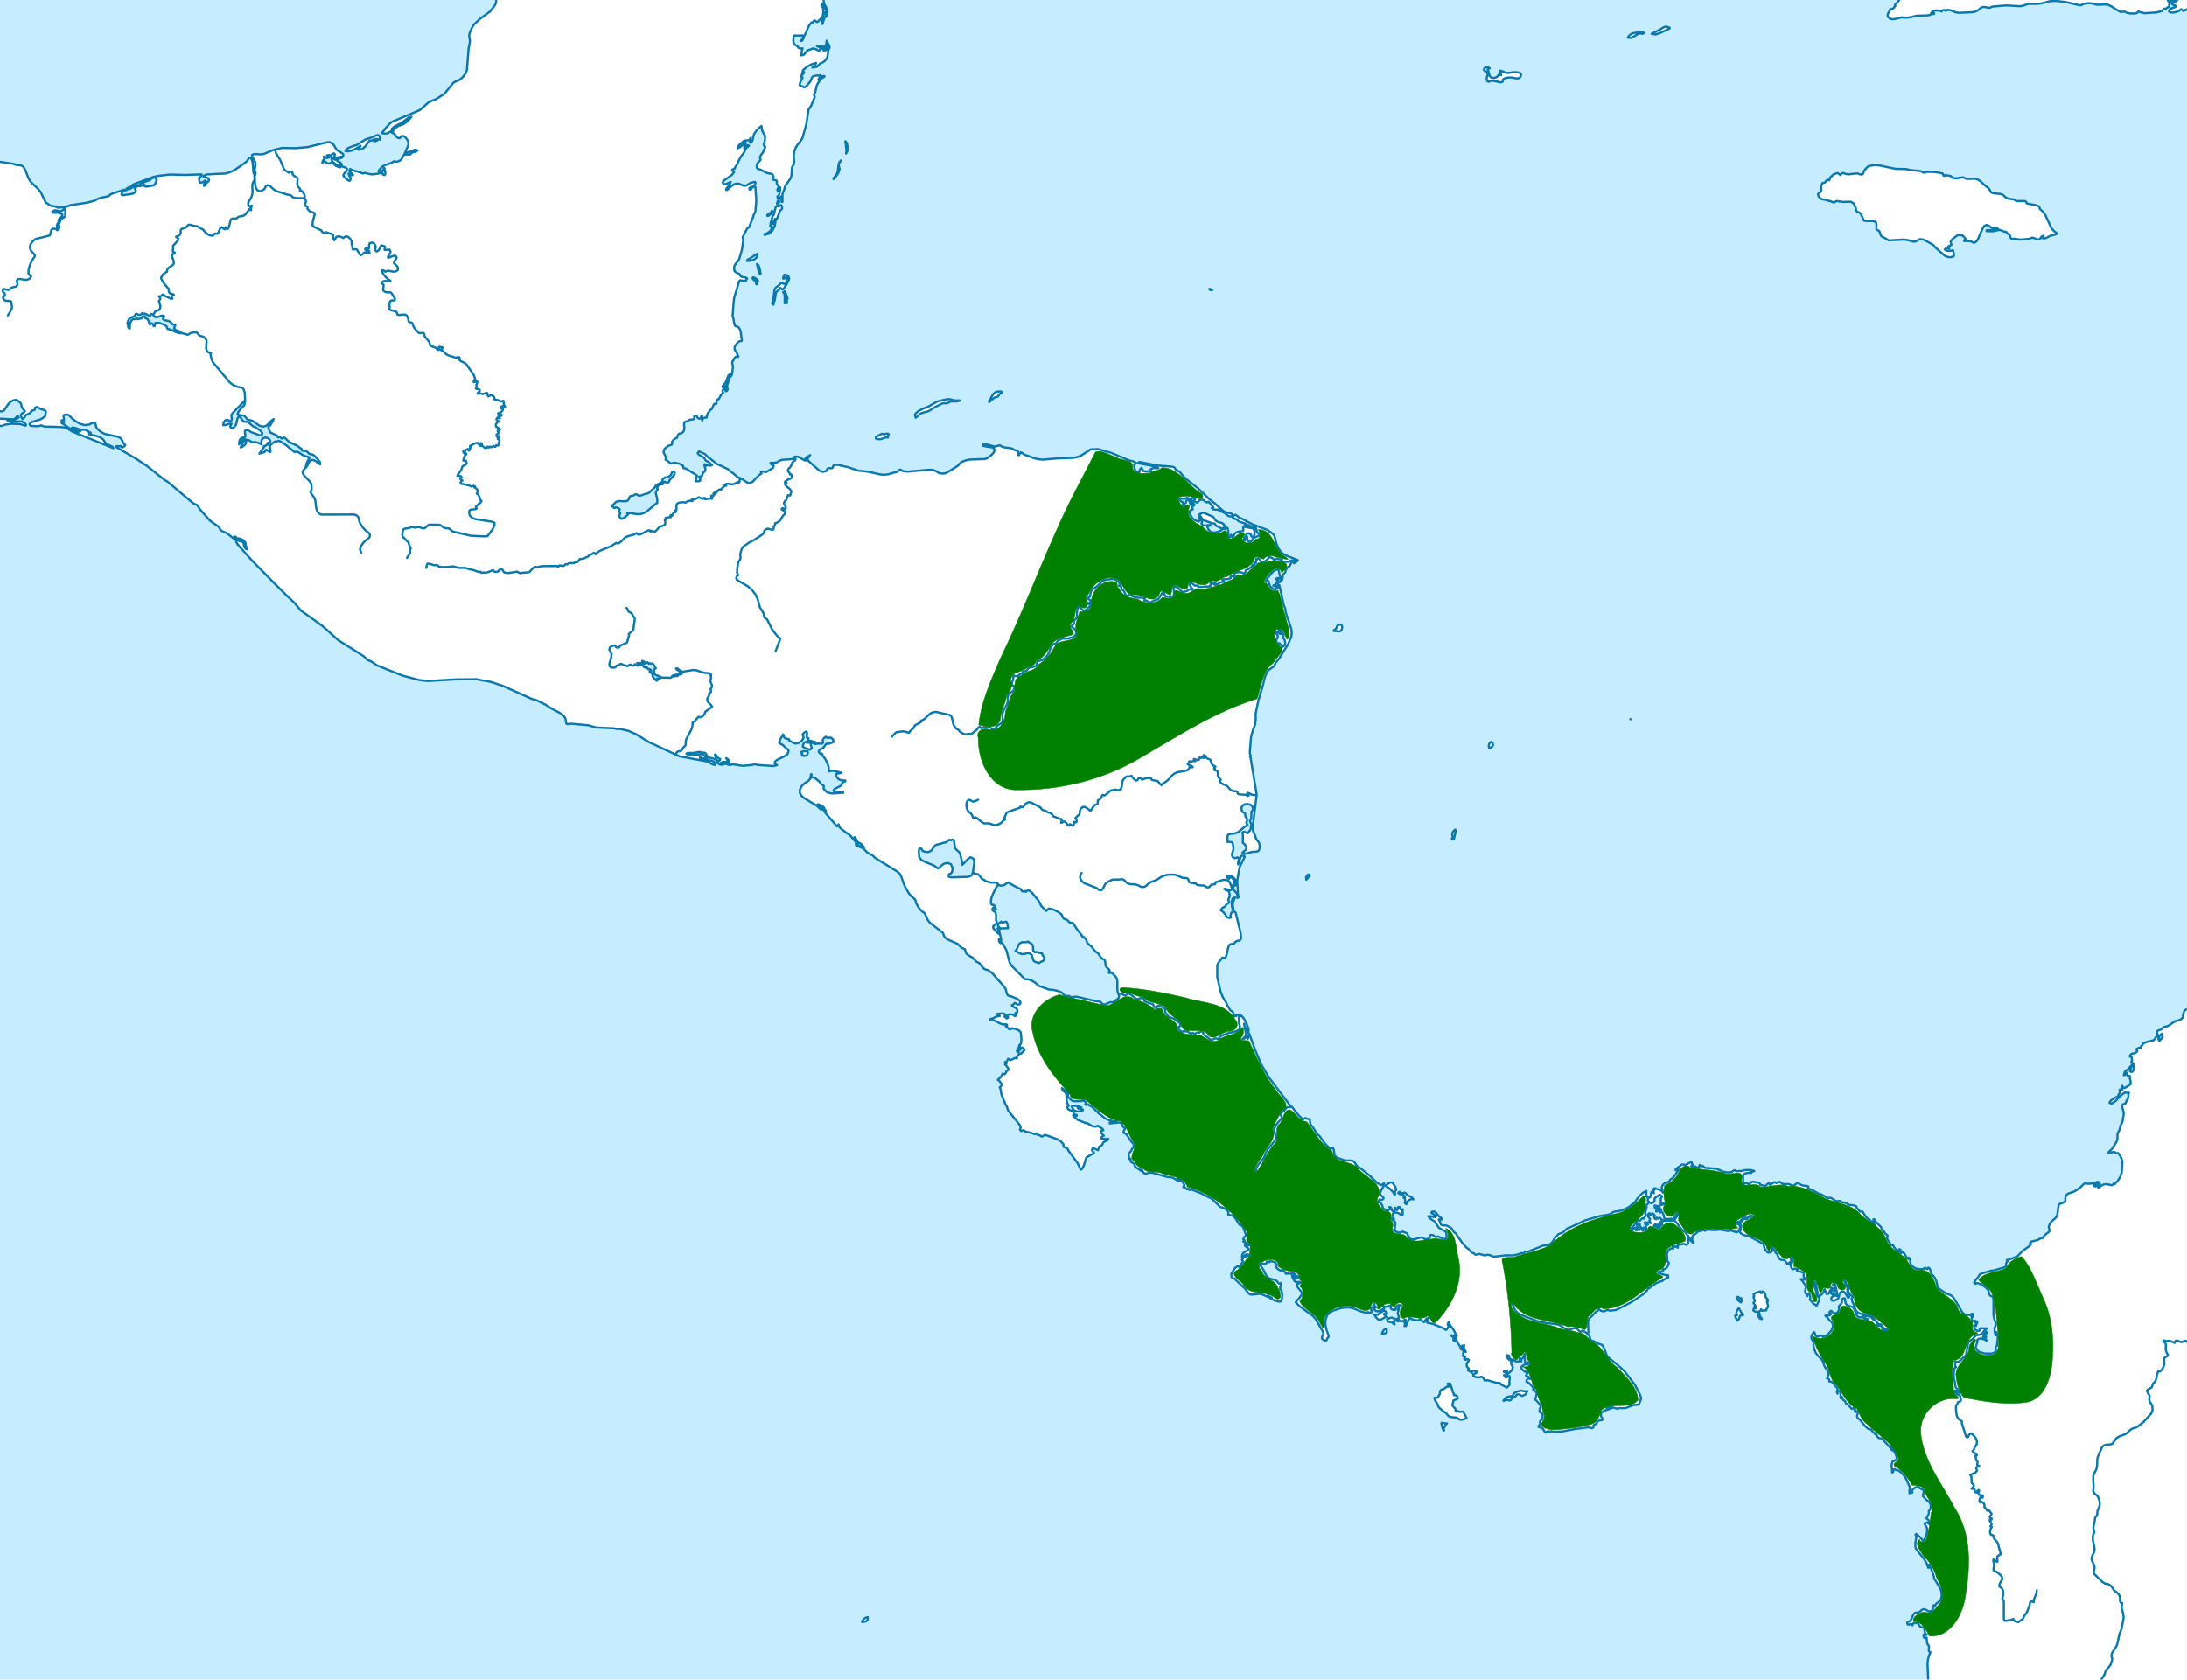
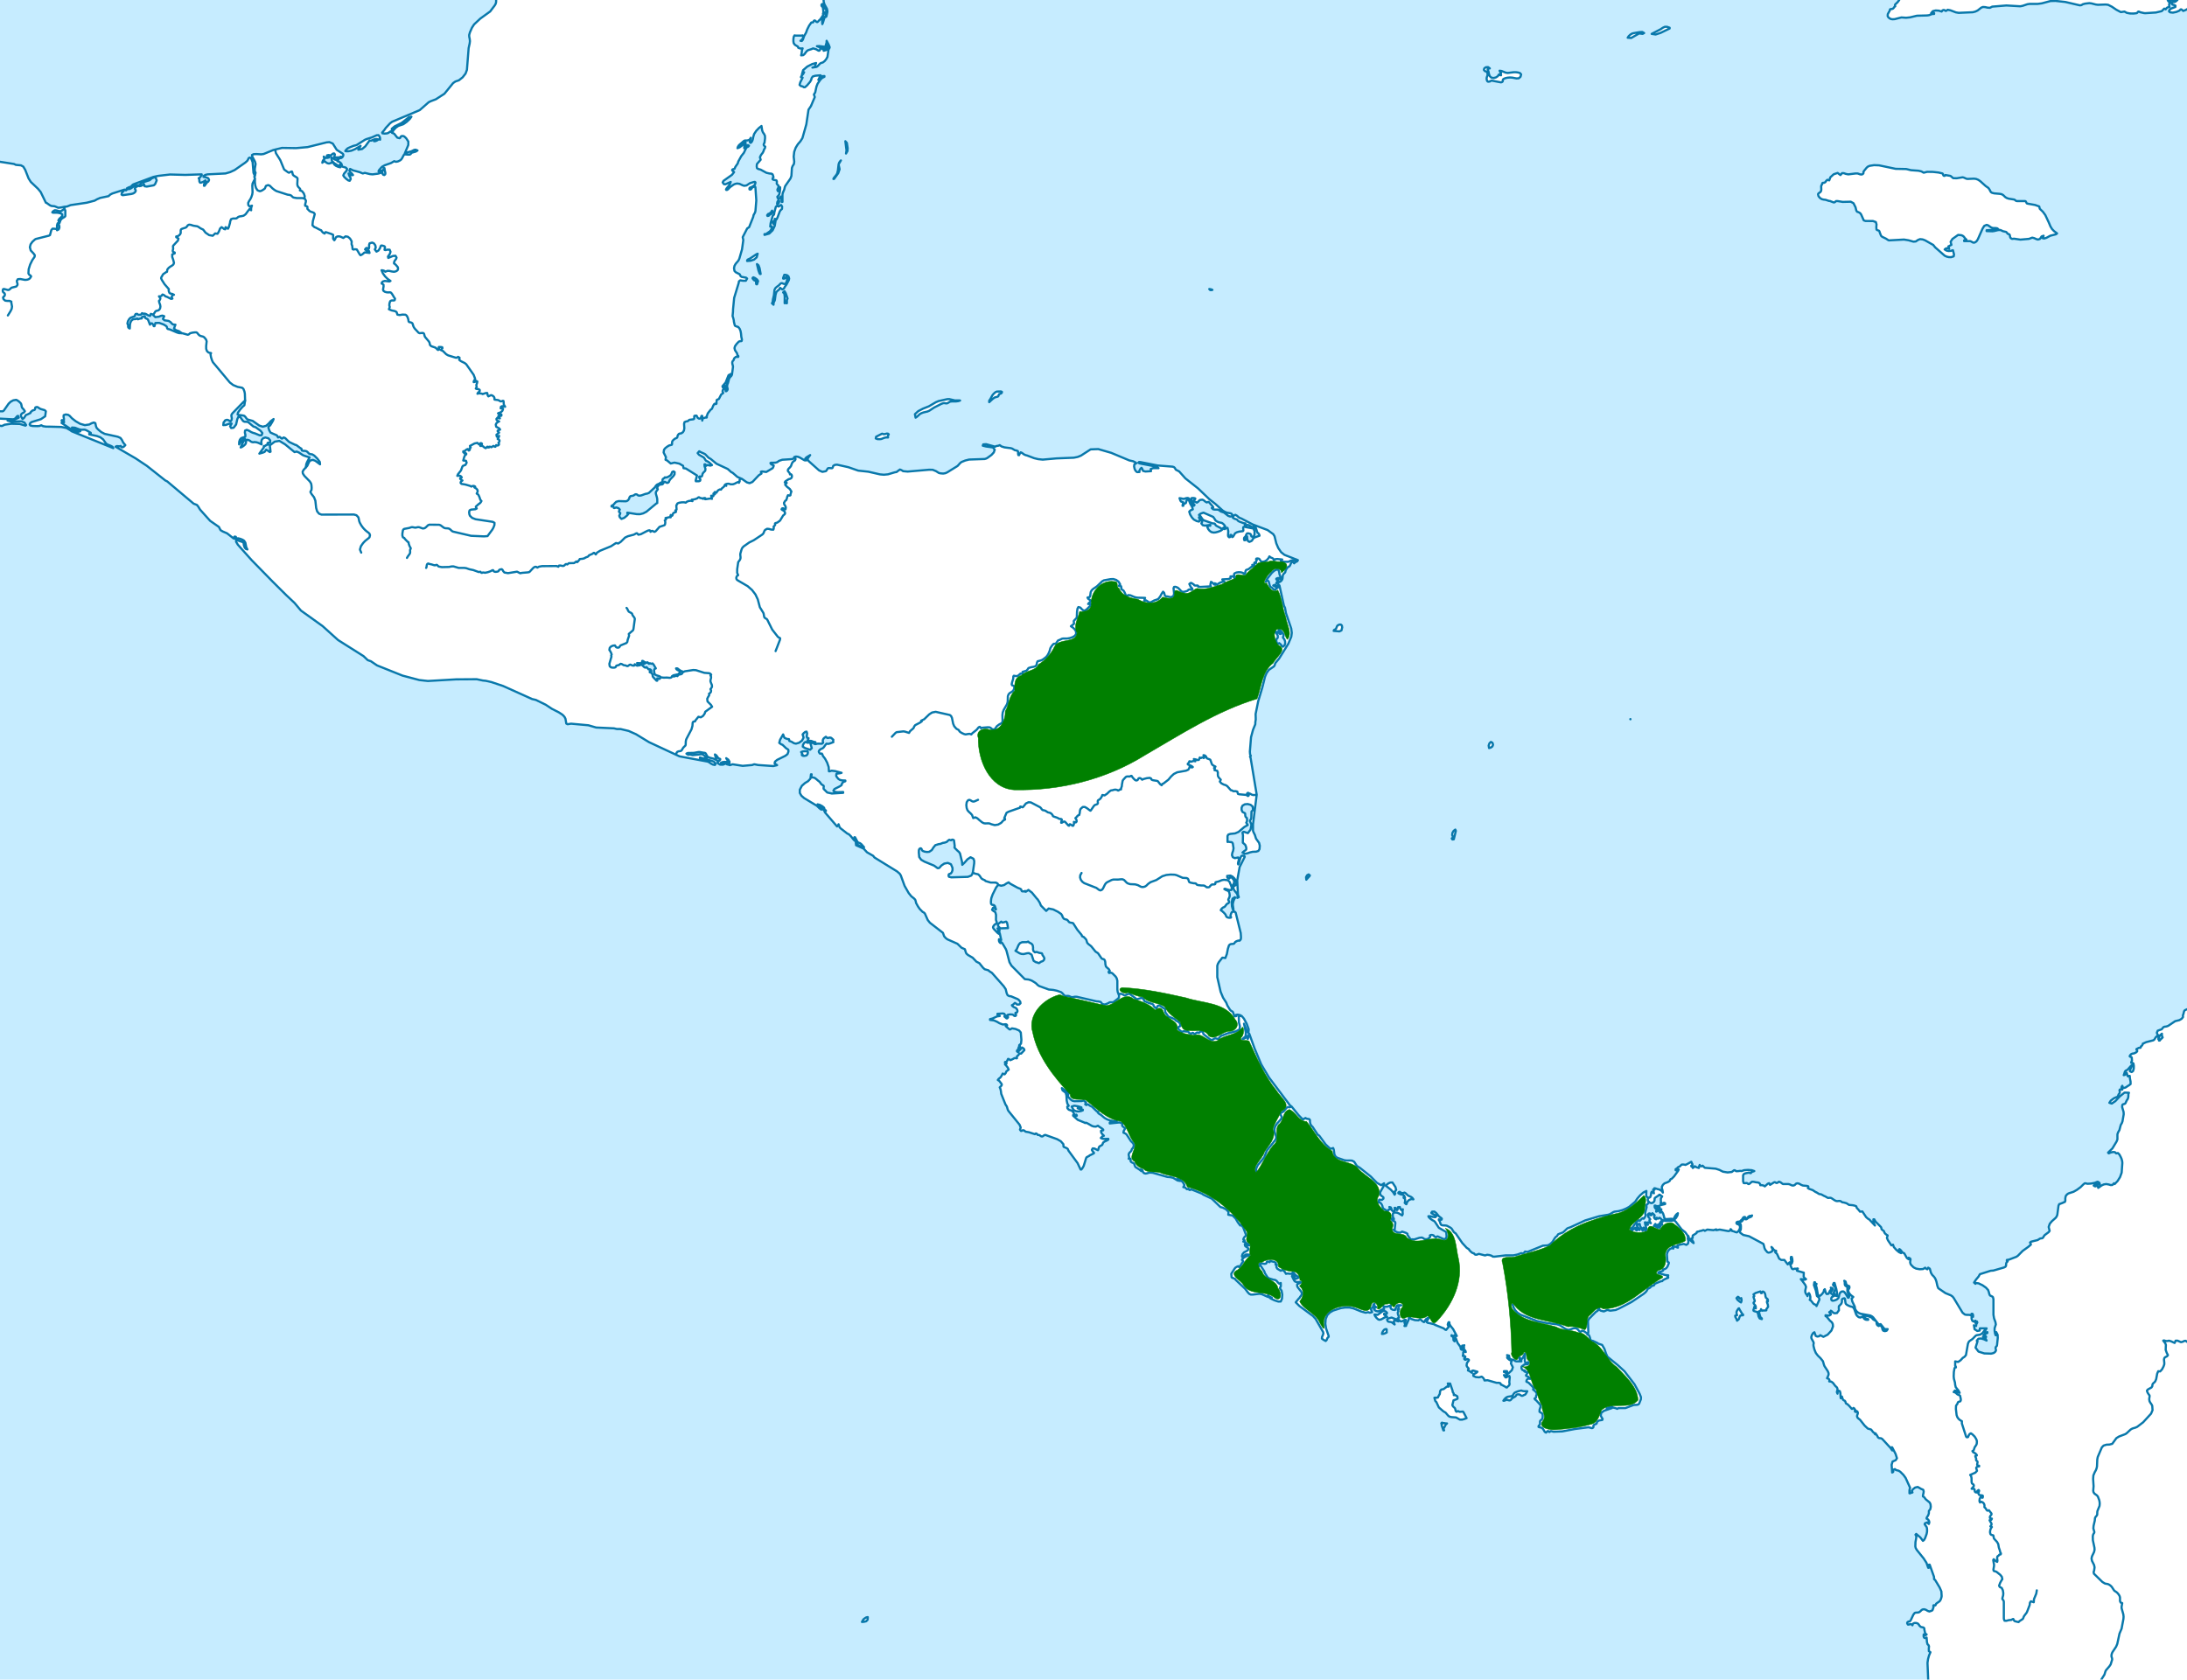
<svg xmlns="http://www.w3.org/2000/svg" viewBox="-95 5 1000 768.21" preserveAspectRatio="xMidYMax">
  <path style="fill:none;stroke:#0978ab;stroke-width:1;stroke-linecap:round;stroke-linejoin:round;stroke-miterlimit:4;stroke-opacity:1;stroke-dasharray:none" d="m399.538 404.268-.586 1.02-.098 1.04.327 1.01.693.938.894.656 5.536 2.17 1.223.909.623.25.705-.29.46-.529.928-1.885.416-.572.49-.419 2.189-1.103.815-.19 2.066.021 1.44-.144.678.031.674.322 1.108 1.16.436.331 1.15.394 2.384.113 1.206.347 1.318.71.665.165.815-.084.58-.22.464-.309.83-.825 1.12-.797 2.612-.963 2.793-1.769 1.825-.56 1.925-.196 1.886.075.91.231 2.7 1.188 1.84.11.55.277.229.37.284.943.189.3.449.191 1.452.3.653.031.388.07.204.202.159.238.256.181.443.125 1.553.175.788-.003.378.05.36.163.739.519.238.115.842-.034.36-.216.275-.394.592-.556.338-.116.873-.015.385-.085.183-.253-.012-.334.064-.304.409-.15.87-.175 1.61-.644.99-.181 1.76.206.797.779 1.062 2.66m10.992 129.873.168-1.566.696-1.441 2.893-3.514 1.126-2.894.394-.638 1.51-1.854 2.13-2.694.333-.885-.128-.934-.577-1.813-.073-1.126.165-.906.397-.835.616-.916 1.776-1.997.348-.635-.04-.506-.467-.947.019-.544.235-.338.348-.193.406-.166.402-.269 1.267-1.532.384-.365.327-.044.427.081.516-.012.586-.332m101.162 90.522.47 1.425.715 1.254 1.037 1.085 1.422.925 7.553 2.926 4.416.928 4.703.56 1.355.465 2.353 1.541 1.215.485.814-.063 1.834-.619.928-.062.693.294.943 1.025.452.34.296-.03.567-.441.287-.05.595.3 1.154.784.686.207M99.844 264.752l.14-.225.17-1.113.183-.41.382-.256.265.028.245.141 1.132.238.836.28.742.151.527-.231h.312l.778.753 1.49.284 3.252-.08.586-.126.693-.119.772-.012 2.39.697h2.578l.843.116 1.47.5 1.795.375 2.472.9.742-.144.384.425.266.116.21-.066.226-.125h.311l.76.12 1.258-.257 1.272-.453.806-.457h.372l.241.466.376.225.485.056.573-.05.663-.175.201-.253.122-.294.412-.294.815-.156.388.319.299.581.546.622 1.654.294 4.132-.672 1.447.728.827-.193 2.691-.216.577-.116.26-.187 1.602-1.72.424-.325.445-.2.483.025.54.341.75-.428 1.37-.24 6.654-.054.817.338.281-.513.492-.069 1.446.235.5-.213.379-.412.412-.272.586.196.686-.58 2.427-.057 1.046-.76.342.35.308-.253.806-.966.064-.212 1.218-.12.708-.155.482-.235.262-.181.931-.36.308-.187.147-.185.091-.162.135-.131 1.66-.735.421-.378h.311l.147.231.302.247.232.25.57-.831 1.38-.86 5.005-2.054 2.295-1.497 1.004.231 1.169-.772 1.953-1.938 1.29-.619 2.72-.715 1.144-.62h.339l.61.641 1.123-.228 2.735-1.422.671-.281.537-.088.351.181.12.529.64-.45.39.05.349.25.497.15.552-.347 1.697-1.941 1.972-.65.42-.207.153-.438.083-.631-.034-.625-.201-.407.357-.25.162-.175.161-.272-.216-.146-.016-.054-.11-.184 1.682-.353.708.006v-.319l-.116-.231-.024-.06.048-.096.092-.344.586.384.22-.216.122-.518.284-.526.53-.268.498-.125.214-.222-.342-.576.561-.403-.122-1.847.522-.96.772-.315 1.157-.185 1.138-.019.72.17.537-.445.837-.322.915-.115.784.18-.31-.346v-.319l.765-.081.922-.213.839-.334.516-.453h.372l.342.303.961.165.403.232.143-.232.235-.118.309-.025.366.056-.232.416.37.068 1.888-.275.467-.012.58.122-.156-.338-.216-1.094h.372l.385.313.25-.16.097-.481-.079-.657.229.144.143.175h.309l-.122-.35-.187-.35.278-.053.025-.084.006-.213.174.116.357.131.186.103.311-.628.59-.575.652-.322.494.125.403-.575 1.038-.87.265-.653.19.097.354.135.17.118-.372-.697.675-.21.537-.071.54.072.668.21 1.056-.026.797-.29.735-.407.858-.36.311.382.33-.681-.037-.557.156-.462.592-.22M-65.483 99.486l-.052 1.016m-25.87 48.782 1.209-1.938.54-1.113.156-1.022-.366-2.01.055-.234-.797-.347-.998.009-1-.106-.794-.688-.217-.735.25-.372.4-.325.226-.597-.138-.612-.701-.604-.18-.515.128-.763.372-.163 1.807.466.381.006.37-.169.698-.637.339-.25 1.81-.441.369-.14.48-.648.011-.553-.192-.584-.128-.741.482-.763 1.12-.081 2.1.394.567-.02.617-.096.6-.216.51-.372.559-.86-.265-.409-.583-.34-.397-.65.113-1.91.668-2.133.983-2.013 1.068-1.553.091-.703-.549-.766-1.333-1.432-.382-1.475.33-1.313.805-1.141 1.181-1.079.476-.253 5.863-1.472.537-.253.616-2.304.58-.663 1.242.066.461.122.366.05m3.354-9.318-.073.512-.21.254-.348.637-.016.816.263.772-.217.525-.589.429-.433.468-.437.613-.238.5-.009.454-.03.109-.046.097-.058.162-.195.254-.23.203-.124.519.06.372-.121 1.016-.174.468-.129.138-.006-.003h-.003m328.531 192.978 1.965-5.074.129-.719-.202-.253-.403-.144-.482-.375-2.551-3.272-2.292-4.605-.28-.256-.73-.444-.287-.316-.122-.39-.18-1.126-.171-.519-1.584-2.557-.958-3.607-1.071-2.266-1.532-2.007-2.017-1.77-4.523-2.637-.388-.297-.26-.447-.033-.51.174-.528.305-.419.373-.194-.464-1.094.024-1.65.47-3.217.635-.853.256-.447.15-.513.01-.512-.117-1.063.043-.532.583-1.988.274-.565.568-.663 2.615-1.848 2.094-1.04 3.818-2.539.396-.347.284-.434.357-.925.324-.457.912-.534.885.075.925.281 1.022.063.14-.325.074-.35v-.354l-.086-.337.602-.638.13-.24-.005-.176-.067-.169-.037-.162.088-.163.235-.118.666-.185.296-.169.454-.35.232-.122.199-.147.348-.431 1.223-2.038.733-.61.186-.422-.183-.7-.495-.503-.613-.313-.339-.293.32-.454.562.007.537.375.397.075.144-.9-.254-.673-.442-.625-.174-.719.55-.95.509-.34.262-.72.205-.837.326-.694.153.028.299.116.354.037.326-.188-.036-.175.369-1.316.12-.165-.758-1.182-1.306-1.044-.815-.925.714-.832-.903-.187.278-.503 1.52-1.007.717-.184.448-.26.293-.519.028-.578-.165-.478-.308-.247-.406.103-.205-.678-.756-.863-.01-.54.269-.46.787-.8.366-.52.452-1.234.287-.485.555-.503.495-.3.274-.484-.164-1.257m83.627 156.95-1.694.75-.586.056-.595-.222-.54-.363-.552-.219-.626.21-.595.922-.168 1.281.156 1.32.384 1.04.608.704.79.7.684.763.518 1.397.48-.125.479-.231.216.206.244-.038.516.347.482.407.126.14 1.16.957.399.3.427.253.452.175.48.066 1.568-.044.57.103.745.322 1.52.394 1.526-.247 1.376-.766 1.071-1.163.717-.35-.006-.244-.085-.306-.125-.194-.129.078 1.038-2.44.934-.504 5.2-1.822.12-.504.298-.012.388.197.387.125.33-.235 1.205-1.513 1.19-.562 1.078.078 4.25 2.232.419.45.308.469.427.362.77.15.488.163 1.114.725.775.163.436.156.507.4.418.506.174.494.342.182 1.65.569.947.512.796.047.36.278-.067.144-.274 1.288h.341l.852-.553.561.087 1.566 1.757.323.084.144-.5.204-.19.452.178.464.315.247.22h.339l.195-.323.131-.412.055-.491-.04-.553.846.265.4-.397-.052-.76-.51-.825.668-.637.171-.094-.024-.153.36-.31.418-.256.147.019.213-.754.177-1.431.26-.613.958-.869.934-.022.924.504 1.471 1.116.244.1.208-.235 1.328-1.95.451-.422.95-.329.274-.18.156-.376-.077-.847.092-.366.873-.575.308-.285.51-.775.356-.844 1.008.191 1.135-.778 1.047-1.01.738-.503.592-.063.94-.26.687-.024.64.162.3.216.265.031.531-.41.278-.112.214.047.143-.047.098-.769.213-.506.05-.172.057-.74.314-1.708.211-.43 1.053-1.167.412-.34.494-.1 1.181.037.434-.288h.31l.334.532.595.719.656.625.528.253.592-.181.24-.344.16-.356.341-.232.437.013.39.184.32.269.217.266.79-.35 1.39-.36 1.327-.137.592.306.104.356.274.244.403.153.485.09 1.487.238.35.16 1.035 1.328.696.507.317-.613.41-.106 2.352-1.816 1.267-1.498 1.217-1.119 1.517-.766 4.077-.747 1.053-.472.46-.819.114-.51.287-.008.381.209.397.137.4-.206-.534-.431-.766-.375-.278-.038-.156-.115-.39-.16-.171-.106v-.319l.47-.425.103-.219.144-.438h.308l.43.213 1.206-.366.787.154-.156-.229-.271-.512-.256-.275.946.178.772.294.598-.129.412-1.075.342.235.228.021.455-.256h.342l.452.278.192-.222-.055-.51-.278-.596.522.094.449.297.308.412.116.422.247.263 1.148.422.341.187.684 1.941.229.338.522.385.927.484-.238.116-.189.15-.137.2-.089.265h.342v.32l-.125.565 1.19.256.333.766-.022 1.029.083.684.381.663.892.963-.434.856.711.8 1.13.591.826.231.742.479 1.639 1.853.506.085.656.378.925-.047.824.19.357 1.085.57.163 3.556.331-.003.103.134.207.235.147.287-.078.147-.26-.125-.225-.257-.153-.247-.06-.214-.093.034-.213.17-.228.18-.134.193.003.366.25.296.065.242.091.772.435.522.143.592.007 1.089-.135m356.705 363.906-.257 1.507-1.037 2.503-.101 1.426-1.306-.422-.446.619-.122 1.097-1.202 3.11-.165.347-1.166 1.544-.232.463-.21.622-.272.347-1.437.931-.241.291-.186.138-1.64-.4-.283-.222-.223-.285-.088-.278-.15-.247-.332.09-.54.332-1.19.122-1.115.297-.82-.044-.321-.885v-7.724l-.107-.54-.235-.363-.235-.26-.107-.237.037-.378.336-1.21.064-1.022-.196-1.275-.518-1.088-.916-.463-.287-.587.47-1.279.678-1.228.332-.432-.22-1.106-.704-.888-1.651-1.329-.483-.243-.494-.088-.388-.184-.155-.535.287-1.66.021-.612-.387-2.113.22-.4 1.037.906.555.313.128-.538-.155-1.157.085-.681.235-.272.327-.194.378-.44.153-.104.192.019.198-.025.171-.24.003-.27-.283-.503-.092-.278-.134-.613-.428-1.2-.299-1.67-.521-.928-1.383-1.534-.107-.288-.201-1.14-.247-.15-.373-.063-.4-.129-.347-.36-.174-.827.125-.994.323-.882.41-.475-.465-.269-.22-.05.54-.794-.072-.578-.403-.59-.437-.832.446-.05.287-.12.183-.218.14-.344-.824-.184-.122-.52.308-.646.467-.575-.015-.416-1.18-1.507-.688.216-.43-.425-.384-.672-.547-.516.028-.9-.232-.707-.48-.525-.71-.35-.632.331-.253-.64.106-1.016.437-.804.314.038.348.247.278-.022.113-.753-.232-.272-1.12-.12-.385-.134-.33-.578.037-.46.183-.424.11-.476-.235-.293-.476.34-.378.532.064.278-.531-.063-.311-.2-.144-.372-.036-.575-.14-.378-.352-.103-.454.015-.452-.04.925-1.07.13-.33-.161-.485-.726-.56-.168-.56-.03-1.906-.187-.835-.433-.58 2.368-1.048.757-.822-.394-1.31.177-.316.272-.225.39-.131.525-.028v-.316l-.75-.122-.174-.431.21-1.05-.091-.388-.208-.213-.223-.137-.128-.169-.036-.231.036-.613-.311-.688-.089-.393.23-.175.454-.072.043-.179-.327-.415-.397-.397-.946-.507-.366-.528.437-.203.222-.422.367-1.091.747-1.11.205-.562.07-.966-.113-.647-.275-.616-.634-1.025-1.02-1.004-.708-.481-.32.244-.137-.044-.293.363-.254.428-.03.144-.183.262-.003.21-.122.143-.531.053-.312-.3-1.932-6.001.01-1.044-.818-.475-.708-.6-.55-.766-.344-.954-.324-2.8.064-1.485.446-.644.128-.128.232-.647.168-.272 1.022-.35.205-.538-.025-.49-.305-1.483-.327-.265-.442-.147-.47-.225-.763-.685-.427-.275-.52-.09.553-.71.696.178.757.528.726.354-.54-1.05-1.26-1.542-.247-1.113-.107-1.012-.47-1.732-.107-1.1.08-1.988.295-1.716.131-.207.223-.134.21-.063.086.022-.036-.26-.113-.268-.122-.172-.07.034v-2.097l1.34.266 1.144-.785.967-1.053.818-.529.656-.772.91-5.17.317-.794.421-.484 1.31-.885 1.482-1.504.397-.243 1.679-.272 1.062-.71 1.556-2.135M70.174 257.76l-.598-1.419.464-1.531.964-1.385.91-.972 1.73-1.391.314-.325.232-.973-.26-.687-.5-.478-.494-.344-.986-.826-.925-.99-.827-1.138-.708-1.272-.244-.688-.25-1.279-.156-.481-.851-.916-1.142-.328-14.85.034-1.122-.425-.87-1.075-.455-1.579-.348-3.285-.598-1.55-1.132-1.473-.54-.937.152-.42.336-.456.085-1.056-.088-1.172-.177-.813-.595-.944-2.478-2.55-.684-1.067-.11-.822.467-.847 1.04-1.144m-69.921-69.807.348-.353.769-1.172.406-.256.778-.138.586-.394.37-.612.127-.794-.094-.71-.437-1.207-.122-.69.107.03.214-.337.332-.74-.07-.207-.583-.844.455.013.443-.085.335-.181.135-.272.271-.294.583.222.537.39.144.207.796.266 1.822.919.626-.134-.3-.629.05-.519.347-.384.617-.219-.855-.416-.686-.112-.522-.29-.357-.96.067-.813-1.966-2.263-1.25-1.97-.324-.756.229-.685.24-.294.303-.606.278-.338.854-.565.201-.166.275-.181.205.006.128-.113.1-.884.153-.3.507-.594.695-.547.797-.466.656-.528.272-.732-.315-1.347-.491-1.403-.003-1.123 1.15-.5v-.378l-.76-.303-.164-.457.207-.956-.082-1.229.214-.312 2.047-2.2.248-.942-1.029-.628v-.316l.705-.118.662-.438.489-.553.195-.482-.01-1.11.138-.537.494-.288 1.084-.353.586-.184.341-.24.623-.817.57-.287.724.072 1.251.406 1.782.278.47.231 1.014.697 1.205.576 1.083 1.403 1.642 1.12 1.651.29 1.117-1.066 1.071.156.644-1.05.507-1.32.677-.646.528.325.666.54.528.11.128-.975.818.469.265.26.4-.726.546-1.976.08-.65.412-1.034.924-.313.983.016.583-.07.827-.671.674-.235.739-.087 1.004-.228.912-.66 1.37-1.87.449-.268v-.35l.711.666-.03-.57.064-.546.134-.516.204-.466-1.065.35-.595-.581-.076-1.032.494-.994.489-.694.494-1.037.385-1.135.155-.994-.122-3.073.122-.95 1.01-2.029m-33.502 70.47.583.093 1.123.313 1.175.338.531-.235.491-.447 1.102-.294 1.16-.134.662.015.372.244.546.7.446.422.525.263 1.193.322.504.322.818 1.006.268.81-.235 2.207.022 1.253.347 1.01.727.669 1.153.247-.25.578.229 1.32.455 1.415.42.882 7.722 9.24 1.532 1.181 2.014.832 2.075.4.586.497.473 1.2.198.997.11 3.201m-42.114-39.292-.293.497.085.654.623.56.93.365 1.878.522 1.632.647 1.065.366 1.06.553.674.753.552.754.754.775.879.647 1.04.578.675.26 1.483.494m56.885 61.382.491-1.525.388-.644.479-.882.482-.516.574-.565-.458-.804-.967-.66-.73-.371-.824-.328-1.297-.66-7.641-4.87-1.44-.54-1.539-.351-1.785-.66-1.877-.803-1.318-1.113-1.04-1.3-1.228-.932-1.318-.593-1.52-.923-1.52-1.112-1.25-.644-1.295-.504-.97-.468-.83-.61-.669-.581-.76-.438-.89-.206-1.032-.3-.461-.438.15-.581.628-.86 1.752-2.094.848-.86.693-1.057.366-.722m174.414 94.789.318.378.424.932.284.409.457.281.562.26.482.384.205.663.888 1.225.168.522-.65 4.783-.235.478-1.877 1.607.155.803-.644 1.854-.195 1.031-.44.488-2.633 1.069-.253.306-.202.36-.317.29-.592.094-.598-.19-.32-.357-.162-.347-.132-.156-.89.11-.867.359-.623.647-.165.981.238.3.492.863.332.9-.223.416.123.56-.962 3.288.153 1.097.555.51.748.144.748-.003.589-.16.216-.347.159-.353.418-.156.589-.113.455-.25.491-.369.516.103.903.51.815.119.165.05.473.215.354.05.213-.103.647-.462.385-.132 1.034.45.696.01.318-.635.705.554.567.14.678-.231m19.644 3.398 1.285-.622 3.839-.585 1.275.084 3.788 1.207 2.203.166.485.203.443.438-.037.162-.015.122-.07.063-.217-.029.305.679-.033.6-.171.622-.101.753.134.488.543 1.344.034.822-.497.819-.214.197.305.638-.067.606-.354.513-.537.344.104.71-.467.715-.455.881.134 1.22 1.541 1.544.577.894-3.143 2.285-.284.9-.738 1.019-1.01.634-1.1-.25-1.44 1.779-.067.319-.818.137-.29.407-.116 1.553-.42 1.516-2.28 4.333-.214.54-.119.65-.064 1.589-.122.347-.88.847-.466.694-.302.562-.467.385-.983.14-.592.222-.378.516-.199.725m-7.232-35.256.778.016.824.093 1.477-.043 1.31.121.68-.171.43-.616m4.465-1.591-.748.318-1.541.732-.629.222-.473.128-.335.128-.739.063m-5.5.6-.17-.025h-.171l-.17-.028-.19-.063-1.27-.6-.189-.119-.226-.206-.262-.39-.134-.282-.086-.235-.03-.125-.022-.128.003-.137.037-.22v-.012l-.018-.084-.092-.14-1.099-1.301-.225-.397-.077-.097-.845-.6-.363-.322-.25-.134-1.291-.466-.232-.116-.22-.11-.174-.09-.177-.022h-.15l-.884.457-.702.403M312.8 341.964l1.73-1.81.488-.285 3.058-.353.684.103 1.892.597.455-.784 1.587-1.382.348-.822.448-.575 2.185-1.141.812-.572-.198-.11-.061-.065-.046-.122 1.419-.694 2.267-2.204 1.31-.856 1.654-.32 6.46 1.454.59.47.396.85.546 2.653.495 1.176.988 1.138.76.397.382.265.167.357.37.43.848.526.965.444.72.188 1.272-.235.702-.028.617.263.482-.548 1.938-1.55.961-1.169.561-.222.528.656.489-.228 2.612-.222.864.06.555.322.424.384.464.253.669-.084.353-.256.84-1.198 1.12-.825.912-.456.547-.672-.083-3.048.156-1.275.454-1.179 1.447-2.479.217-.625.146-.675.073-2.426.303-.831.494-.588 1.202-.734.452-.413.412-.828.107-.791-.281-.594-.75-.234-.19-.444.208-.991.494-1.538.06-1.122.242-.282.519.122.885.06.64-.3 1.014-.876.427.125h.308l-.021-.24.076-.06.135.003.152-.05-.162-.54 1.755-.532.485-.503.473-.713 1.1-.362 1.253-.225.931-.307.467-.703.11-.816.287-.675 1.8-.494.855-.494 1.29-1.013.58-.719.553-.99.412-.973.363-1.31.482-.803.574-.75.482-.462.214-.041.54.087.207-.046.144-.17.14-.371.354-.428.202-.344.274-.285.47-.119 1.187-.59.52-.11h1.894l1.236-.219 1.249-.412 1.031-.622.58-.844-.052-1.166-.644-1.022-.888-.813-.806-.528 1.364-1.047.058-.326-.115-.781.057-.325 1.157-1.225.18-.332.1-2.588.214-1.42.4-.727.91.23.8.873.848.631 1.056-.497 1.779-1.775.372-.866-1.297.003.296-.394 1.102-1.034-1.416-1.007-.272-.5.787-.213.26-.118.162-.307.262-1.894.443-.8.683-.644.882-.59.894-.635 2.295-2.204.818-.475 2.988-.544 1.318-.056 1.297.39 1.102.813.732 1.213-.155.147-.391.5-.028.1.998.125.135.619-.046.681 1.022.691.519.853.754 1.754.924-.55.959.103 1.935.828 1.126.244 3.653.107-.193.365-.15 1.004.76-.238.526.29.528.448.762.228.556-.163 1.294-.722 1.865-.65.921-1.131.693-1.294.662-.966.485.494.357 1.331.385.272.76.069 1.211.275.559.037 1.025-.537.254-1.126-.257-2.403.275-.61.632-.044.69.241.45.253.385.325 1.185 1.263.604.25.735-.056 1.22-.353.297-.172.201-.244.257-.219.454-.097.422.072.235.122.21.025.345-.219v-.378l-.44-.428-.347-.469-.577-1.203.546-.454.366-.028 1.142.725.13.235.19.181.525.072.842-.028.26.14.091.398.86.103 4.948-.263-.26-.425.01-.469.25-1.172.6.334.807.863.64.169-.064-.219-.247-.481.363.15.199.056.174.128.29.366.607-.544.888-.497.992-.316.924-.01-.39-.259-.247-.253-.357-.6 2.789-.166 1.037-.406-.1-.794.631-.04.516.071.37.229.189.437h.372l-.473-1.469.192-.569.934-.44.992-.138 1.108.056.918.275.428.538h.372l.213-.625.107-.691.244-.553 1.227-.457 1.245-.99.718-.21-.098-.181-.131-.363-.113-.156.744.212.281.135-.152-.685.064-.594.277-.219.495.45.027-.775.083-.315.262-.341-.336-.497.168-.256.5-.057.66.11.265.253.61.928.458.25 1.175-.137 1.014-.6.778-.854.479-.887.625.493.641.257.52.319.262.678.756-.494.858-.06 2.203.235-.595.294-.036.269.366.253.607.234.208-.031 2.212.031 1.322-.6.695-.131 1.691.097.699-.097m160.355 293.436-.34-.54-.042-.254.003-.234.22-.847m11.798 10.265.787.747 2.658 3.482 1.706 1.366 1.004 1.423.363.36m-6.518-7.378-.711-.334-2.573.04-.595-.14-.06-.016-.446-.106-.565-.607-.952-1.631-.522-.504-.55-.272-1.397-.312-1.563-.75-.808-.866-.766-2.535-.131-.357M91.09 260.176l.357-.635.757-1.031.253-.435.094-.556-.04-.57.016-.53.272-.441v-.316l-.306-.475-.323-.7-.26-.776-.106-.703-.342-.15-1.395-1.422-.155-.353-.678-.332-.247-.794.006-.928.232-1.432.226-.434.4-.27 2.17-.396 1.132-.372.451-.013 1.224.222.44-.05.772-.175.372-.01.445.088 1.19.45.413.076.705-.135.561-.397 1.01-.978.623-.231 4.458.043.647.235 1.52 1.134.635.216 1.12.056.519.097.512.297.94.872.415.213 8.292 1.932 5.86.256 1.65-.128 2.204-2.988.473-.863.467-1.176.042-1.044-.796-.447-7.864-1.197-1.56-.606-1.034-.994-.254-.722-.097-.929.204-.806.675-.34 1.995-.185.608-.322-.4-.544v-.347l1.398-1.241.28-.138.537-.56.34-.606-.321-.284-.263-.475-.338-1.05-.504-1.066-.757-.526.437-.834-.04-.732-.504-.66-.949-.602-.021-.244.073-.066h.144l.177-.04-.41-.244-.457-.082-.458.082-.412.244-.598-.326-2.121-.612-1.862-.316-.378-.488.186-.578.678-.478-.284-.169-.742-.563v-.315l.248-.085.22-.187.246-.113-.335-.456-.473-.25-.586-.066-.653.075.314-.74 1.361-1.707.662-1.795.208-.303 1.214-.475.52-.997-.303-.878-1.248-.132.485-1.703.388-.741.494-.353v-.35l-.26-.041-.039-.056.015-.091-.088-.16-.342.348-.442-.491-.211-.175v-.382l.668-.156.788-.644.561-.25.125.163.162.337.235.213.348-.203.183-.429-.095-.265-.009-.225.449-.288-.372-.7 2.127-1.141 1.294-.278.708.719h.338l.162-.41.229-.19.287.012.348.206v.382l-.223.1-.247.143-.244.075v.382l.842-.04.503.29.443.425.662.34.15-.165.326-.278.208-.222.085.319.055.01.061-.154.11-.175.36.344.162-.028.192-.316h.342l.519.231.97-.603.59.372h.31l.074-.253.174-.222.094-.257.598.22.513-.213.214-.47-.302-.556.424-.572.1-.484-.244-.4-.622-.322.201-.275.336-.725.146-.432-.283.125-.129.031-.088.05-.183.179h-.373l-.195-.876 1.212-1-.644-.606v-.316l1.102-.45-.33-.516-1.453-.816-.189-.969.354-.7.613-.469.586-.278-.674-.266-.491-.39-.083-.507.565-.619.223.22.155.077.647.088-.189-.272-.302-.57-.192-.271.232.028.058-.075v-.131l.051-.14.302.202.412.116.309-.128.003-.541-.308.122-.73-.266-.506-.369.347-.184.922-.297.739-.703.296-.822-.418-.66h-.342v.381h-.342l.128-.725.476-.266.68.047.764.213-.574-.957-.067-.29-.012-.676-.101-.734-.284-.069m214.835 215.769.98.468 1.495.329.659.603.757 1.128.235.27.5.309.904.4.335.372 2.36.7 2.361.006.766.394.315.647m55.111 50.195.513-.372.769.063.684.297.525.362h.308l2.005-.8 3.503 2.61 1.85-.588.445-.08.51.377.42.579.175.506 2.048.894 1.162.313.638.253.28.29.147.444.36.482.446.422.412.24.678-1.2.848-.063 1.92 1.263.472.244.116.385-.009.515.104.638.22.366.662.847.14.36.531.496 2.323.904.53.366.45.5.952.494.863.731.186 1.228-.695.37-.205.14-.223.394.095.29.201.22.113.178 1.102.89.265.347.559-.406.778.016.793.115.599-.106.927.922.577.219.577-.44h.342l.607.6 1.24-.807.85.206.596-.6.671-.113.555.379.23.875 3.011 2.404.34.162.463.072.488-.097.7-.49.335-.113 1.364.275.186-.116 1.026-1.206 3.317-1.276 3.54-.856 1.758-.913.143-1.39-.458-1.82-.046-2.2.022-.25-.058-.26.366-.26.29.063.317-.01.397.047m-56.274-9.815-1.34.307-2.182.19-1.944-1.163-1.67-1.644-6.728-3.829-3.05-2.838-12.276-14.47-.995-1.45-2.259-2.507-5.792-4.98-1.294-2.469-2.27-2.329-3.958-2.907-3.192-3.188-1.792-1.66-4.336-5.264M44.255 95.862l-.088-.253.183-.863-.424-1.247-.818-1.075-.989-.344.186-.532-.308-.44-.51-.479-.424-.647-.131-.747.131-2.576-.262-.418-1.3-.8-.486-.385-.125-.247-.186-.703-.03-.275-.208-.388-.476.106-.851.457-.483-.232-1.458-1.04-.309-.285-1.73-4.21-1.968-3.13-.345-1.434m104.083 114.634-.442.2-.568.078-.293-.134-.372-.24-.513-.226-1.575-.2-.128-.29.067-.444-.26-.563-.295-.281-.476-.332-.559-.16-1.199.576-.308-.46-.235-1.09-.482-.004-1.3.382-.266.131-.299-.162-.699-.141-.806-.031-.616.175.26-.491.445-.369.348-.384-.03-.538-.577-.35-.766-.047-.434-.19.412-.78-.18-.827.327-.87.161-.728-.68-.403-.144.338-.167.172-.263.084-.421.072v-.316l.662-1.2-.686-1.841-3.379-4.814-.723-.57-1.788-.887-.739-.606.168-.607v-.347l-.684-.381-.463.39-.593-.005-3.442-1.054-.922-.528-1.455-1.457-1.038-.494.809-.847-.122-.4-.68-.119h-.874l-.085.213.183.469.052.472-.491.212-.263-.14-.628-.676-.29-.234-1.91-.669-.599-.525-.223-1.063-.28-.54-1.767-2.098-.193-.453-.256-.979-.266-.315-.527-.1-1.203.128-.503-.203-1.773-1.913-.461-.71-.217-.516-.256-.91-.21-.356-.462-.265-1.019-.26-.195-.331-.104-.794-.284-.922-.433-.813-.546-.46-1.365-.071-1.34.212-1.019-.175-.402-1.222-.77-.41-1.544-.315-1.165-.522.375-1.026-.195-.662.045-.847.205-.788.287-.5.644-.22.708.041.549-.134.177-.734-.18-.17-1.184-1.96-.452-.556-.384-.19-1.06.047-.652-.07-.733-.215-.598-.381-.25-.56.244-1.516-.018-.772-.397-.334-.458-.216.089-.484.525-.479.854-.219 2.072.241.504-.24-1.297-.926-1.184-1.156-.965-1.341-.653-1.473.547.06.479.122.387.21.266.309 1.037-.432.95.05.948.238 1.035.144.525-.082.626-.231.524-.388.22-.54-.036-.579-.14-.384-.85-.975-.536-.479-.257-.125-.036-.175.116-.622.213-.45.693-.928.15-.544-.489-.82-1.132.088-2.167.907-.134-.613.876-1.288.284-.928-.382-.925-.946-.05-.964.218-.44-.118.074-.547.122-.388.024-.319-.22-.35-.299-.131-.592-.181-.586-.066-.259.219-.308.947-.739 1.138-.894.494-.76-.991.43-.854-.213-1.04-.626-.882-.802-.372-1.172.331-.26.788.064.935-.183.778h-.311l-.342-.331-.369-.05-.363.222-.32.475.597.465.675.088.546.206.226.832-1.877-.225-.51.034-.222.26-.727.606-.772.39-.36-.365-1.364-2.291-.848-.104-.647.166-.41-.178-.188-1.57-.101-.265-.12-.219-.075-.31.064-1.012-.064-.322-.696-1.166-.98-.825-1.077-.188-1.004.747-1.288-.597-.69-.162-.753.062-.559.3-.28.45-.208.513-.348.485-.55-.71.019-1.766-.665-.353-2.506-.844-.397-.016-.33.625-.707-.393-.662-.729-.193-.394-.625-.222-1.85-.984-.628-.222-.898-.841.18-1.888.873-3.217-.35-.572-.654-.3-.738-.215-.617-.31-.705-.728-.317-.322.04-.888-.351-.319-.455-.072-.26-.153-.002-.522.296-1.125.079-.61-.482-.906-1.154-.306-2.524.006-1.385-.232-.32-.118-.324-.247-.351-.36-.403-.331-.476-.144-.983-.134-5.099-1.644-.888-.529-.879-.681-1.254-1.235-.748-.294-.946.322-.168.247-.323.825-.193.294-1.062.707-.628.29-.528.116-1.04-.431-.67-1.044-.369-1.285-.15-1.457.044-1.631-.025-.244-.146-.088-.083-.187-.027-.222.018-.185.168-.306M865.818 773.21l.004-.013 1.437-2.279.467-1.534.275-.491 1.465-1.697.62-.898.677-2.166.009-.378-.064-.34-.208-.642-.051-.35.051-.625.177-.616.275-.578 1.636-2.454.525-1.247 1.022-4.736.955-2.231.843-4.505.064-1.016-.12-1.053-.784-2.81.013-.747.265-1.576-.723-.265-.281-.644.003-1.598-.15-.644-.412-.725-.527-.656-.486-.457-.9-.587-.28-.294-1.005-1.532-.335-.362-.388-.335-.418-.287-.437-.229-.427-.137-.842-.128-.412-.141-1.062-.663-3.848-3.763-.138-.732.248-.812.18-1.357-.22-1.063-.958-1.916-.217-1.044.217-1.019.958-2.01.22-1.006-.058-.954-.711-3.388-.04-1.732.11-.703.253-.554.253-.372.11-.378-.47-1.675.11-1.216.546-2.37.095-1.072.104-.328.223-.334.521-.61.16-.369.048-1.272.082-.444.931-2.26.092-1.047-.061-.825-.177-.838-.599-1.575-.451-.554-1.148-.831-.409-.641-.122-.663.159-2.085-.204-3.316.112-1.591.647-1.52.467-.812.336-.86.201-.91.135-3.238.207-1.075 1.89-4.423.796-.816 1.318-.41 1.373-.059 1.255-.325 1.898-2.604 1.227-.756 2.878-1.091.613-.416 1.697-1.588.561-.369.547-.244 1.193-.35.796-.36 2.722-2.078 3.614-3.941.686-1.61-.137-1.982-.366-.735-.464-.628-.397-.694-.17-.931.189-1.426-.019-.322-.332-.41-.422-.646-.338-.682-.101-.519.44-.497 1.623-.903.357-.538.12-.9.316-.466.44-.353.488-.54.44-1.054.46-2.482.467-1.103.882.09.858-.934.68-1.298.342-.975.022-.675-.144-1.52.122-.634.36-.434.894-.432.422-.531-.59-1.188-.433-1.228.089-2.307-.26-.682-.955-1.247.339-.11.91.3.744-.024.644-.144.906.272 1.679.763.442-1.032.882-.012 1.593.694.812-.213.684-.353.665-.069.57.478" />
  <path style="fill:#c6ecff;fill-opacity:1;fill-rule:evenodd;stroke:#0978ab;stroke-width:1;stroke-linecap:round;stroke-linejoin:round;stroke-miterlimit:4;stroke-opacity:1;stroke-dasharray:none" d="M-105-6.781v790H915v-790H-105zM281.406-1.47 281.594 5l.031.781.344 1.157 1.156 2.093.219 1.094-.063.563-.406 1.843-.25.219-.344.094-.312.281-.688 2.281-.281.625-.125-2.093.031-.563.188-.25.562-.063.313-.343.406-.125.25-.531.125-.626.063-2-.907-.78-.219-.5-.062-.813-.188-.407-.343-.125-.344.125-.156.407.094.406.406.406.187.375.188 1.656-.031.72-.157.468.25-.25.219-.188.5-.28-2.094 3.062-.437.437-.25.219-.344.406-.375.313-.406-.063-.438-.437-.375-.25-.375.125-.375.75-.781.062-1.031 1.438-.875 1.75-.531 1.468-.875 1.563-.594 1.688-.469.562-.625-.094.531-.343.531-.657.22-.812-.282-.657-.531.094h-2.688l-.5-.093-.344.625-.156 1.03v1.063l.125.813.531.75 1.438.875.094.468.375.188.5.156.562.032.594-.063-.313.781-.156 1.5-.219.907.97-.094.624-.532.531-.75.625-.718.563-.313 1.438-.437.718-.344 1.375.406 1.063.625.312.063.313-.188.125-.312.062-.344.188-.25h.437l.344.25.281.156.344-.406.188.156.093.094.125.094.219.062-.625.313v.375l1.313-.375.718-1 .063-.969-.75-.125.312.531v.375l-.469.157h-1.53l-1.407-.188-.625-.219-.719-.281 1.031-.063 3.063.407v-.344l-.094-.313.406-1.28.032-.876.969 1.844.437 1.125-.188.5-.343.5-.5 3.406-.531.969-.72.906-.843.657-.844.25-.344.187-1.375 1.406-.437.219-1.781.281.906-.25.344-.5.156-.656.281-.688-1.75.47-2.281 1.156-1.906 1.656-.563 2H272l.375-1.063h.313l-.438.813-.25.25-.469.562-.312.625.781.219-1.063 2.125-.343 1.188.562.53.906.22.47.343h.53l1-.875 1.313-1.562.531-.907.219-.874.531-.72 1.219-.343 2.344-.188-1.031 2.094.593-.5.531-.656.625-.531 1.032-.063v.344l-1 .5-.813.781-1.312 1.875-.5 1.25-.594 2.75-.594.938.406 1.187-.687 1.563-1.063 2.531-1.125 1.656-1 6.719-1.78 6.281-.907 1.438-1.188 1.375-.968 1.562-.688 1.875-.25 2.219.25 2.281-.125 1.063-.656 1.062-.281.813-.219 3.594-.438 1.187-2.406 3.469-.25.75-.156.75-.688 1.625-.156.781v3.344h-.375L262.312 96l-.25-1.125-.812 1-.625-.219-.188-.687.438-.406.406-.594.313-1.281.125-1.344v-.688l-.156.531-.282.5-.281.438-.281.344-.281-.625.156-.469.312-.563.125-.843-.125-.063-.719-.812-.03-.25.062-.438v-.5L260 87.5l-1.375-.281-.125-.063-.25-.219.063-.437.218-.375.156-.031-.218-.813-.219-.562-.5-.281-.969-.094-1.344-.313-2.625-1.437-1.187-.344-.5-.344-.125-.812.063-.781.062-.313 1.688-1.938-.344-1.156.531-1.062.781-1 .406-.844.094-.469.5-.812.125-.625-.125-.063-.25-.25-.25-.312-.094-.25.063-.344.125-.313.125-.187.063-.031.25-2.125-.032-1.094-.406-.844-.531-.75-.344-.875-.313-2.031-1.156.906-1.25 1.313-.969 1.469-.406 1.374-.125.75-.25.876-.406.718-.438.313-.343-.375.156-.906.25-1.032-.125.375-.594.625-.875.219-1.187.031-.406.25-2.157 1.844-.281.406-.25.438-.156.562 1-.406 1-.781.844-.969.593-1.031.313.906-.25.625-.375.688-.063.968.25-.406.438-.469.5-.406.5-.125.5.281-.313.375-.562.313-.281.094-1.188 2.468-1.188 1.5-1.375 2.5-.218.813-1.094 1.594-.406.937-.625.125-.219.094-.188.156v.344l.844.75-.969 1.25-3.875 2.75-.375.719.594.812.688.031 2.406-1.062-.281.75-.469.812-1.156 1.406-.25.47.125.218.406-.031.438-.313.843-.906 1.656-1.188.782-.343.812-.156 1.125.156 1.469.687.656.188 1.063-.156 1.5-1 1.719-.532.593-.094.281.22-.125.718-.25.469-1 .75-1.156.469-.219.218v.563l.344.125.438-.188.375-.625.406-.281.531-.219.469-.062.156.281.406 6.031-.375 4.719-.187.781-.688 1.219-.156.813-1.875 4.718-.875.563-2.062 4 .281 1.312-.594 4.281-1.219 4.22-.406.874-1.281 1.5-.531.938-.219 1.094.219 1.25.594.593 1.78.906.376.782.469.406 2.093.375.469.406-.594 1h-1.281l-1.281-.187-.594.469-.125.78-2.063 6.782-.5 5.188-.03 1.093-.188 2 .344 1.094.218.969.031.531.282 1.188.187.656.469.25 1.063.344.625.78.406 1 .219 1.126.156 1.625.281 1.219-.125.625-.313.125-.437-.032-.5.188-.531.5-.688.781-.594.875-.218.844.219.937.968 1.5.188.875.094.031.187.125.125.22-.063.312-.187.031-.656-.063-.219.032-.625.5-.25.312-.094.469-.125.25-.25.25-.25.344-.094.531.063.594.219.812.062.5-.469 3.625-.312.563-.438.437-.5.656-.562 2.094-.281.656-.156.907.312 1.281-.188.469-.375.437-.343.031-.125-.78 1.562-5.813.844-.906.313-.5-1.313.656-1.344 3.375-1.094 1.25.313.062.719.313-.344.156-.281.094-.281-.063-.47-.187.095.437.125.219.28.063.532-.032v.344l-.531.344-.375.5-.094.625.313.656-.938.688-1.031 2.03-.938.407-.094.281-.093 1.219.031.25-.313.188h-.25l-.156-.094v-.094l-.344.219-.093.125-.063.125-.187.25-.656 1.531-.188.25-.406.219-1.313 1.687-.125.281-.219.688-.156.219-.031.156.063.438-.032.156-.125.031-.406-.063-.125.032-.219.125-.625.125-.219.125-.125.187-.218.844v-2.156h-.344l-.344 1.125-.719.156-.687-.406-.313-.656-.187-.313-.406-.031-.438.094-.156.03-.063.188v.906l-.125.344-.375.125-1.687.219-.281.188-.25.25-.344.218-.656.094-.719.313-.219.812.125 2-.187 1.063-.469.75-.719.5-.875.156-.25.125-.281.312-.25.406-.219.907-.312.25-.438.156-.469.281-.562.469-.25.281-.219.313-.125.562.031.563-.125.437-1.312.375-.844.531-.844.657-.562.719-.188 1.28 1.063 2.126-.188 1.187.688.313 1.688 1.406 1.718-.406 2.219.469 1.719 1 .187 1.062 1.125.188 5.031 3.156-.593 2.312.094.344h1.343l.563-.219.156-.437-.063-.375-.125-.063v-.219l-.187-.187-.156-.219V223l.25-.063.469.063.437-.094.219-.437.187-.844.438-.563.469-.437.312-.438.063-.78-.407-1.22-.031-.812h.375l-.031.563.031.156h.313l.593-.406 1.438.28.719-.25-1.157-1.093-.656-.469-.906-.406-.406-.531-.313-.563-.344-.437-2.156-1.219-.625-.75.719-.844.781.438 1.406.625.594.344 1.438 1.5 1.062.625 2.594 2.156 5.156 2.406 1.688 1.5.53.219 2.22 1.937 1.75.75.312.125 2.25 1.594 1.25.375 1.313-.563 2.906-3.062 1.219-.781-.282-.813.5-.156 1.969.25 2.938-1.75.343-.688.125-.5-.281-.218-.563-.188-.468-.344-.188-.375.156-.156 2.125-.031.844-.25.813-.594 1.469-.5L267 215l.906-.25.281-.719.72-.219.874.094.844.313 2.219 1.312.844.063v-.313l-.5-.469.5-.593 1.75-1.063-.97 1.313-.343.781.438.344.28.375 4.688 4.187 1.5.656 1.594-.312.281-.281.5-.844.25-.25.5-.031 1.281.062.282-.219.281-.875.75-.437 1-.094 5.156 1.156 4.5 1.563 4.656.5 5.313 1.219 1.781.156 1.906-.188 3.063-.906.906-.156.125-.156.844-.625.188-.094.28-.25.594.219.625.344.22.187 2.124.188 9.781-.844 1.657.031 1.531.625 1.281.813.781.187 1.188.094 1-.156.844-.375 4.75-2.938 1.219-1.344.593-.469 1.719-.687 1.75-.438 7.125-.25.625-.187.531-.25 1.938-1.406 1.062-1.156.438-1.25-.813-1.032-3.156-.437-1.5-.375.219-.594 1.312-.094 4.156 1.156.407-.28 1.094-.188.562-.25.813.594 1.375.437 2.78.344.688.187 1.25.75.813.156.562.25.125.594v.688l.125.562h.375l-.031-.344.094-.156.156-.094.125-.093.344-.594.656.313.813.625.75.343.718.188 3.219 1.219 1.844.437 2.062.219 6.344-.563 7.875-.312 1.75-.344 1.5-.594 4.438-2.875 3.5-.125 5.937 1.719 8.281 3.469 1.719.375 1.063.531.406.344-.906.562-.125.906.218 1.063.375.813.5.562.375.188 1-.063-.094-.438.438-.875.563-.593.28.344.438 1.062 1.063.281 2.594-.156-.157-.969 1.156-.406h2.407l-.969-.688-7.625-1.468-.625-.313.344-.344.625.032 7.906 1.562 6.781.531.656.22.407.405.406.75 1.563.813 2.843 3.188 5.813 4.593 5.125 4.906 2.812 2.22 3.344 3 .938.562.906.375 1.75.312.437.219.344.5.031.406-.312.25-.75.094-.875-.313-1.906-1.5-1.407-.468-.969-.688-.437-.187-1.531-.031-.656-.125-.594-.594.25-.094.187-.125.25-.094-.437-.625-1.656-1.844h-.313l-.563.25-.656-.375-.719-.593-.625-.313-1.03.125-.47.313-.375.469-.687.468-.344-.219-1.375-.5.625-.53.281-.313.125-.344-.25-.125-.53-.094h-.594l-.375.063-.125.562.312.875.594.938.625.75-.125.094-.063.03-.031.063-.125.188h-.344l-1.5-2.906-.562-.594-.563-.094-.656.125-.844.281-.594-.031-.875-.219-.593-.062.406 1.156.313.406.906.313.031.437-.188.563-.093.625h.344l.156-.781 1-.47.469-1.437.468-.156.469.281.656 1.688.813 1.344.312 1.156-1.094.5-.53.562.406 1.313.843 1.375.844.906 1.281.688 1.063.25.5-.47-.5-1.5.687.5.594.72.219.78-.406.813.687.844.969.156 2.437-.312v.375l-.469-.031-.343.093-.531.281v.313l.406.875.625.781.812.594 1.031.219.938-.094 1.156-.313 1.125-.437.75-.531-.625-.625-2.125-1.125-.375-.375-.156-.344-.219-.25-.469-.094-.53-.031-3.813-1.344-.625-.406-1.156-1.656-.594-.438.469-.406.468-.25 1.125-.406 4.469 1.969.719 1.03.281.532.688.5.843.375 1.438.313.562.406.531.562.438.656-.344.22-.406.343-.281.125v.313l.812.187.688-.5.562-.063.344 1.5-.094 1.907.094.5.375.375.375-.031.281-.344-.031-.688H468l.438 1 .437-.25.844-1.469.781-.468 1.031-.313 1.781-.219.22-.25-.094-1.156.062-.406.344-.219.312.031.375.125 3.25.625.844-.187v.313l-.313.312.032.219.187.219.094.375v1.53l-.281.782-.563.313-.562-.22-.281-.874-.188-.25-.438-.156-.5-.125h-.437l-.313.187-.25.469-.312.75-.25.281-.219.156-.156.25-.063.531.125.5.282.063.344-.125.28-.25-.28-.438-.032-.312.094-.313.219-.343h.375l.094 1.25.343.906.625.344.969-.406.281-.282.438-.75.312-.312.375-.25 2.25-.813v-.187l-.25-.531-.187-.313-.313-.25-.281-.281-.188-.531-.187-.72-.375-.968-.594-.594-.937.469-1.5-.875-.719-.188-.875.407-.313-.375.094-.188.219-.5-.813-.094-2.156-.812-.469-.313-.5-.593-1.062-.313-.781-.469.312-.937.813-.406.781.437.719.656.594.375.53.157 5.407 2.812 6.719 2.531 2.594 1.875.593.97.813 3.28.875 2.063 1.312 1.938 1.531 1.218 6.157 2.438-.344.531-.938.438-.437.468-.75-.875-.594.594-.469 1.094-.375.594-.656.312-.594.719-.468.875-.156.719-.157.218-.625.625-.25.375-.125.5-.094 1.094-.125.5-.406.625-.594.469-1.718.687.094-.312.156-.25.406-.5v.406l.188-.313.093-.218.031-.25V270l-.375.25-.156.031-.437-.281v-.313l.594-.28.562-.063.5.156.375.5-.031-.969-.531-1.312-.157-1.031-.312-1.032-.719-.187-.781.312-.594.375-1 .906-2.219 2.844-.5 1.219.469-.531.188-.219.656.563.562 2.093.344.469.656.375.719.719.75.219.75-.938-.344-.313-.937-.562-.406-.188.562-.312.563.188.53.5.407.687-.031-1.156.375-.375.437.437L492 281.75l.094.313.469.937.437 2.438 2.406 7.03.25 2-.219 1.75-1.375 3.25-4.156 6.688-1.781 2.156-.25.844-.344.625-2.406 1.656-1 1.438-.688 1.625-1.187 4.75-1.938 6.469-1.187 5.844.063 2.5-.188 1.218-.031 1-1.031 2.531-.907 3.375-.531 6.594.094 1.25.344.719-.375.313.28.625 2.782 16.78L477.937 382v2.969l.157.5.719 1.469.5 1.625 1.406 1.968.312 1.281-.125 1.563-.531.844-1 .312-1.625.063-1.219.281-1.25.438-1.156.187-1-.531.375-.375 1.031-.75.313-.313.031-.594-.188-.812-.312-.719-1.094-.969.063-3.343-.219-1.281.188-.125h.062l.031-.032.094-.187h.313l1.78.594 1.22-1.625.406-2.282-.656-1.562v-.375l.437-.5.156-.688.094-2.875.094-.094.219-.187.218-.25.156-.344-.156-1.375-.969-.812-1.343-.344-1.281.125-1.032.594-.437.937v1.063l.406.906 1.094.563.125.125v.156l.062.875.094.375.188.344.25.125.187.218.094.531-.031.844-.125.375-.22.375.188.25.5.813-1.562.906-2.656 2.25-1.594.688-2.156.218-.938.313-.344.656v2.688l.063.062.187-.125.406.031.625.125h.375l.344.094.406.469.344 2.281-.187 1.094-.375 1.062-.156.969.375.938.937.437 1.563-.313.25.782-.032.5-.281 1-.063.594.125.312.22-.469.812-2.625.281-.656.469-.281.969.156.218.375-2.344 4.719-1.093 6.094.344 6.53.375 1.126-.344.187-.344.156.188-1.062-.344-.875-1.25-1.563-.531-1.312.437-.531.719-.5.406-1.188-.281-.875-.656-1-.875-.844-.938-.468-1.5.156.063.781.812.469.625-.688H468l.844.875.344.532.156.687-.188.875-.75 1.094-.094.813-.28 1-.907.03-2.063-.624-.25.156.594.375 1.219.5.313.406.187.531.125.657.031.656-.094.469-.437.937-.125.375.094.281.187.313.094.313-.063.343-.25.313-.28.156-.25.094-.188.125-.938 1.219-.281.187-.438.156-.5.375-.406.469-.219.438.657.437.812.75.688.781.406.969.375.281.5.188.5.062.719-.094.062-.218-.219-.344-.062-.406.344-1 .281-.5.438-.219.843-.031.469.437 2.313 9.344.125 1.781-.032.688-.062.375-.188.312-.406.375-.094-.125-.687.125-.719.25-.031.125-.406.156-.5.75-.47.157-.593.031-.469.063-.437.187-.406.406-.5 1.563-.47 2.406-.687 1.813-1.062-.157h-.313l-1.594 2.031-.437.782-.281.875v5.187l1.531 6.719 1.094 2.656 1.5 2.344.5 1.281 1.187 1.938.406.406.907.563.75 2.062.906-.156-.188-.531.72-.125 1.062.218.812.438 1 1.187 1.281 2.375.907 2.5-.125 1.625-.719-.906-1.313-3.281.844 4.094-.094 1.656-1.437 1.25.75-.156.531-.344.5-.469.625-.406-.219.25-.062.312.094.375.187.438.219-.625.188-1.156.28-.657 2.438 6.781 3.031 7.25 3.594 6.063 9.531 12.656.782.594 3.187 3.938 1.938 1.968 1.219-.687.437.312 1.313.219.28.406.032.938.156.812.375.719.656.656 2.313 3.532.75.53 2.875 3.938 2.188 2.063 1.28-.375.282.781.281 2.094.469.937.75.594 3.375 1.188 1.188.125 1.156-.032 1.125.063.968.531 1.25 1.906.844.532.625.406 4.813 3.843 2.937 3 1.907 1.032 1.312-.875-.125.875-.219.656-1.375 2.406-.125.594.157.688.437.5.563.375.406.406-.032.531-.687.563-1.25-.125-.125.593-.25.407.063.25.25.093.28-.062.5.343.438.594.313.688.125.656.25.5 1.781 1.094h.344l.375-.594.625-.063.281-.187-.594-.938.657.188.28.531.126.625.343.438.532.156.375-.219.187-.531-.093-.813h.343l.063.657.343.343.407.032.187-.157.032-.656.093-.437.219-.125.375.343.063-.187v-.125l.062-.063h.219l.093.47.157.374.187.282.25.28h.344v-.343h.344l-.157.781.094 1.375-.281.625-1.531-.937-.813-.313-1.25-.093-.562.375-.157.906.157.968.375.563v.313l-.282-.094-.75-.219.25.75 1.22.625.25.531-.345 3.344-.218-.063-.157-.03-.125-.095.657.688 1.218.563 1.188.125.875-.5 1.781.593.657.407-.032.406.75 1.156.25.281.125.188.063.343.187.157.188.062.562-.062.969.062 2.375-.75 1.125-.125.625.282.5.375.813.156.75-.157.718-.468.438-.563-.157-.593.563-.22h.438l.718.22.094.218.469.407.531.25.25-.313.5-.125 2.938 1.344.906-.438.25-.875-.188-2.031-3.375-1.938-1.75-2.687-.468-.438-.657-.312-.937-.656-.75-.719-.219-.469h.781l1.25.313 1.188.125.531-.625-1.625-.782-.781-.562.375-.563 1.031-.03.844.655 1.187 1.47 1.157.874.218.219-.093.438-.407.125-.5-.063-.375-.188v.375l.407.5.343 1.125.282.5.343.188.5.094 1.344.062.531.125 1.5.813.563.437.968 1.5.22.25.718.5 3 4.375 2 2.188 1 .656.281.469.563.593.593.5.438.22.438.093.406.469.343.156h.532l1-.375 2.812.719.969-.313 1.031.125 1.063.344.468.375.782.031 5.062-.593h3.563l1.843-.375 1.813-.657.375.188.469-.094.468-.313.375-.5 1.157.157 7.031-2.844 1.938-.125.687-.188.75-.5.656-.562.438-.5.843-1.406.563-.719.5-.313.156-.187.188-.344.25-.375.437-.156.188-.094 1.656-.625 1.906-1.812.688-.282.625-.187 4.687-2.156 2.125-1 6.407-1.938 4.187-.687.75-.25 1.625-.969.5-.188 1.75-.218 1.844-.5 1.656-.688 1.469-.812 2.718-2.313 1-1.5 1.25-1.437 1.47-1.282 1.405-.718-.093 1.937.093.532.282.343.437.25.5.032.532-.25.343-.938.094-1.031.25-.5 1 .687-.094-.437-.125-.875-.125-.438.125.094.219.219.344-.313-.157-.562.594.093.875.313.75.156.907.5.406.344.375.594-.188-1.125-.25-.782-.031-.718.469-.907.75-.687 1.5-.563.843-.53.094-.157.125-.375.094-.156.188-.157.343-.093.157-.125 1.03-1.032 1.876-2.593.25-.563-.719.282-.438.125-.25-.063v-.5l.25-.156.282-.063.156-.156.25-.406 1.188-.625.25-.344.375-.344.75-.031.718.094.219.093.719-.312 2-1.125.25.625.281.469v.406l-.531.281v.313l.5.218v.125l.187.407.25-.188.188-.093.125-.157.156-.312h.344l.312.25.407.187 1 .313v-.438l.375-.968.25.468.343.188.344-.063.375-.25 1.031.969 4.969.406 1.719.563 1.593.812 2.125.344 1.938-.219 1-.781h.375l.625.438.906-.032.907-.125.625.094 1.187-.406 1.75-.125 1.719.125 1.187.406-1.375.5-.156.406h-.406l-.344-.125-.125-.093-1.688.343-.718.344-.313.531v2.813l.282.781.656.031.812-.062.657.468h.312l.313-.218.812-.688.25-.156.719.031 1.187.25.688.063.5.125.375.312.25.407.062.406.25-.032.594.032.656.156.563.375 1.312-1.188.657-.28.406.78 1.843-1.156.375-.093.688.406.531-.125.375-.313.282-.156.656.219.906.687.344.157h2.375l.562.125 1.094.5.625.062.594-.219.718-.687.563-.125.688.125 1.125.625.718.281 1.813.156.625.219v.344l-.188.468.625.344 1.594.563 1.406.937.219.032 1.281.812.969.156 1.313.719.468.188 1.219.687.313.031.593-.062.469.031.438.219 1.343.906.594.281.531.094 1-.094.563.094.718.5.438.094.344.031 1.218.344 1.157.75 1.75.156.937.219.625.281.188.656 1.062 1.188.438.593 1.093-.093 1.72 2.593.78.688.688.406 2.563 2.75-.563-1.281-.156-.688.031-.875H762l.594 1.063 2.468 2.469.125.25.125.625.063.187 1.094.875.156.594.438.563.562.437.5.313-.344 1.125.469 1.093 1.594 2.344.156-.125.375-.125.188-.094.406 1.125 1.093 1.25 1.25 1.063.97.437-.25-.437-.345-.313-.28-.343-.126-.5.25-.25.563.468.531.688.188.343.906.438 1.187 2.125.813.594v-.719l.75.406.125.469-.125.563-.063.687.157.656.312.532 1.094 1.093 1.187.594 1.625.281 1.563-.093.937-.625.188.25.25.218.281.157.313.093.03-.25.095-.125.125-.156.093-.188.75.47.532 1.905.593.97.625.624.5.625.407.75.343.969.438 1.969.406 1.093 3.281 2.25 2.5 1.032.75.531.532.656 4.062 6.75 1.063.844.687.125 1.375.031.688.157.312-.657h.406l.282.532v.843h-.313l-.188-.187-.187-.157v1.282l.344.906.625.344.781-.407v1.032l.656-.719.219.5-.469.844-.093.781-.22-.094-.562-.156-.218-.094.312 1.813 1.219.781 1.125-.188.093-1h3.063l-.281.47-.282.5-.156.562.032.593h.343l.188-.156.5-.25v.407l-1.719.656v.343l.438.094.312.125.406.469-.062.094v.125l-.063.187-.187-.25-.313-.156-.375-.031-.468.062.406.438.5.312.468.375.313.625-1.25-.593-1.344-.375-1.156.125-.719.843v.219l.063.063h.125l.125.062-.907 2.875 1.344 1.813 2.657.843 3.125.094.593-.125.594-.188.5-.343.344-.407.187-.437-.031-.313-.094-.312-.062-.5.125-.406.468-.532.094-.468.313-3.157-.063-1.437-.625-1.219-.125.407-.031.28.031.282.125.438h-.312l-.25-.813-.188-1.188V612.5l.563-1.719-.188-1.093-.625-1.688-.281-1.656v-7.157l-.25-.968-.656-.407-.688-.28-.312-.72-.219-.906-.313-.875-1-1.093-1.562-1.094-1.813-.875-1.437-.157v.375l-.625-.562.844-1.281 1.218-1.469.625-1.094 4.938-1.562 1.219-.094 4.875-1.406.656-.344.25-.438.031-.562.063-.594.218-.5.407-.281v-.313h-.344v-.406l.969-.156 3.375-1.281.687-.469 2.219-2.25 2.563-1.844 1.156-1v-.343l-.375-.594.437-.407 3.032-.75 1.187-.718.938-.125.406-.313.25-.5.468-.625 1.844-1.375.407-.562-.438-1.782.5-1.468.969-1.157 1.687-1.5.469-.625.313-.75.562-4.25.344-.718.281-.063 1.406-.531.219-.156.656-.219.219-.563-.031-.937.125-.875.187-.5.532-.594.468-.343.438-.188 2.031-.656 1.531-.875 1.657-1.219 1.406-1.375.531-.406h.344l.906.218 1.625-.093 1.719-.344 1.218-.5.375.125.407.281.25.407v.625l-.688-.313-.75-.094-.687.188-.625.531.406.281.313.094.312-.094.375-.281.281.313.219.125.094.187.062.438 1.532-1.094.968-.469 1.125-.188 1.125.188.969.281.813-.062.656-.75.343.343 1.344-1.406 1.094-1.75.75-2.062.313-4.438-.094-.906-.282-1-.406-.906-.562-1.032-.688-.687-.781.156-.594-.562-.906-.063-1.031.25-.875.375-.313-.343 2-1.938 1.907-3.156.375-.969v-2.313l.312-.906.594-1.031.593-2.281.532-.938.281-.75.563-3.281-.063-1.063-.656-2.218.062-.906.219-.282L876 510l.375-.063.344-.187.187-.281.532-1.156.375-.532.156-.312.156-.563.063-.562v-.531l.03-.47.25-.53-2.03-.094-2.157 1.75-2.031 2.156-1.656 1.125-1.094-.344.656-1 1.344-1.031.969-.469.656-.187.344-.5.25-.656.468-.594.125-.563-.187-.625.125-.437 1.156.031-.281-.406-.094-.469.094-.438.281-.437.407 1.063 1.03-.25 1.782-1.157.594-.469-.032-1.156-.28-1.375-.095-1.187h-.343l-.438.25-.25-.344-.343-1.344h-.344l-.157.5-.156.313-.25.187-.468.094.187-.438.281-.968.188-.375.312-.313.625-.281.313-.281 1.437-1.625.469-.313-.281.875-.532 1.063-.187.875.813.375.656-.469.312-1.094.032-1.281-.157-1.031-.187-.219-.375-.094-.469-.031.031-.313.25-.656.094-.125-.094-.594v-.53l-.187-.438-.625-.156-.188-.22.25-.468.469-.5.531-.219.563-.062.625-.219.593-.344.438-.437v-.281l-.375-.5.031-.25.157-.094.375-.156.156-.094.437-.219.438.031.312-.094.157-.593.187-.031.375-.47.313-.53v-.25l.312-.094 1.219-.563 3.281-.844.5-.406.5-.844.406-.468.282-.063.25.125.28.094.25.125.095.313-.125.218-.157.156-.031.188.313.344v.344h.343l.282-.407 1.062-1.031-.188-.406-.125-.375-.062-.406.031-.532-.781.688-.219.375-1.031-.594-.281-.938.406-.906 1.781-.625.813-.969.531-.218.594-.063.531-.125.563-.219 3.156-2.125 1.906-.468 1.031-.594.657-.813-.063-.812.219-.5.281-1.188.188-.437.468-.313.688-.312H905l6.594-.344-.532 313.844-123.625.531-.78-7.437-.313-7.657.25-1.75.468-1.656.625-1.468-.718-.47-.032-1.093.094-1.156-.218-.5-.47-.438-.25-1-.155-2.031-.72.25-.437-.219-.218-.593.03-.875h.345l.218.25.188.125.218-.063.375-.313-.5-.312-.218-.469-.344-1.593.031-.188-.031-.219-.281-.343-.25-.094-.813-.157-.312-.125-.563-.53-.343-.563-.407-.407-.718-.25h-.72l-.53.157-.344.343-.125.563-.594-.531-.594.031-.531.188-.375-.032-.344-.593.125-.438.438-.313.656-.093.438-.532 1.187-2.53.594-.782.437-.156 1.125-.063.469-.125.594-.437.437-.469.5-.344.719-.125.875.25.781.5.813.282 1.125-.375.312-.282.125-.312.063-.375.218-.407.032-.25-.094-.562.063-.25.218-.063.313.063.312.031.157-.187.218-.563.563-.437.625-.407.468-.375.344-.5.25-.593.188-.625.093-.563-.125-2.156-.78-1.781-2.032-3.375-.156-.157-.344-.25-.063-1.125-1.968-5.53h-.375v1.405h-.313l-.781-2.25-1.281-2-3.094-3.843-.531-.875-.188-.782.063-2.03.343-1.813.032-.907-.375-.625.343-.343 1.875 1.593 1.188 1.563.5-.375.5-.875.688-1.906.187-.938.031-.906-.062-.781-.157-.532-.906-1.28.157-.438 1.125-.438.156.344.156.125.156.125.188.156.218-.781-.187-.719-.438-.593-.625-.344v-.375l.782-1.282.25-.843v-1.032l.656-.78.219-1.126-.125-1.156-.375-.781-1.719-1.407-.344-.406-.218-.343-.313-.344-.5-.313.031-.562.25-1.063.063-.656-.157-.656-.375-.25-.5-.157-1.687-.968-1.188.281-.968.75-.594.813.219.343.125.344-.407.094-.28.093-.376.188h-.312v-1.281l.093-.625.22-.563-2.063-4.562-1-1.375-1.438-1.438-.718-.468-1.313-.344-.219-.25-.218-.157-.563.188-.188.313.032.406-.094.406-.438.25-.25-3.531.438-1.5 1.406-.594.594-.906-.625-1.969-1.563-3.031h-.343l.312.593.157.22.25.187v.406h-.375l-.844-1.219-3.688-4-.531-.312-.906-.094-.5-.313-.313-.625-.375-.625-.718-.218.343-.344-.656-.188-.563-.468-.843-1.094-.407-.156-1.125-.313-1.437-1.343-2.156-2.72-.782-.593-.406-.438-.156-.562.094-.531.218-.563.063-.5-.219-.531-.281-.219-.156.094-.094.219-.156.093-.375-.156-.125-.343.093-.25.25.03-.625-.937-.312-.187-.469.406h-.312l-1.219-1.406-.781-.719-.594-.313-.156-.218-.125-.5-.25-.5-.5-.219-.313-.219-.25-.5-.312-1.031h-.313l-.218.781-.094-.5-.063-1.812-.25-.907-.531-.218-.469.437-.093.907-.282-.688.094-.469.156-.468.032-.563-.188-.531-.219-.282-.593-.53-1.063-1.407-.75-.563-.969-.125.125-.562-.218-.438-.407-.28-.5-.157.469-1 .25-.688-.031-.656-.344-.875-1.531-2.343-.219-.594-.469-1.625-1.093-1.375-1.25-1.219-.907-1.188-.656-1.593-.406-1.625-.032-.625.125-.594-.093-.5-.907-1.656-.125-.625.282-.969.593-.938.563-.343.594 1.656.718.313.813-.125.563-.5 1.437.75 1.938-1 1.718-1.875.719-1.875-.094-1.063-.281-.625-.406-.469-.594-.468-1.438-1.75-.593-.375v-.375l1.343.156.438-.063.625-.406v-.375l-.281-.156-.157-.157-.093-.156-.188-.25.407-.156h.125l.187-.531.438.281.562.563.344.218.437.125.375-.031.719-.094.094-.218.625-.844.125-.157-.063-1.406.063-.531.156-.094.906-.968.219-.47.094-.437v-1.031l.218-.281.47-.219.468-.063.219.22.25 1.874.125.407.468.437.844.469.875.343.719.157.563.343.437.75.875 2.47.5.655.625.5.75.188.25-.125.531-.156.532.031.375.719.343.281.469.219.406.062h.688v-.312l-.75-.157-.719-.437-.531-.563-.344-.625 2.5.5 1.313.5.875.97 1.187.655.281.375.032.75.156.532.312.375.5.281.563-.313.531.313.438.688.187.875.344.562.781.219.813-.219.437-.719h-1.375l-1.844-2.281-.875.156-2.562-3.281-.5-.406-.75-.407-4.438-.812-1.062-.438-.875-.75-.594-.968-.188-1.157-1.093-2.25-.313-1.375.75-.75-.531-.375-.625-.5-.531-.593-.438-.688-.218-.843.156-.47.281-.343.156-.438-.062-.625-.282-.156-.468-.125-.532-.468-.25-.594-.062-.469-.156-.406-.563-.282.188.47.062 1.28.25.5.657.438.25.063.03.156-.03 1.656.062.469.719 1.656.062.531-.25.5h-.312l-.938-1.625-.593-.812-.5-.407h-.782l-.656.438-.469.813-.187 1.062-.282.781-.75.625-.937.375-.906.157-.438-.188-.187-.406v-.469l.093-.344.282-.343 1.468-.75.188.187.125.063.375.125.063-1.657-.282-1.562-.812-2.782h-.375l-.344.75.219.47.5.374.343.532-.093.906-.375.75-.25.593.375.563v.375l-.157.125-.187.063-.375.125-.219-.407-.312-.218-.282-.188-.187-.188-.156-.468.093-.032h.188l.188-.25.53-.968-.062-.5-.781-.282.25.657-.125.281-.25.188-.25.28-.688 1.407-.78.125-.438-.563-.469-1.656-.375.375-.063.657-.687 1.03-.906.876-.719.218-.438-.843-.53-3.032-.376-1.03.188-.345.125-.375h-.313v.375h-.375V591.5h-.312l-.188 1.25.907 2.563.468 2.437.938.781.218.844-1.343 3-.219-.438-.344-.218-.437-.188-.375-.218-1.157-1.438-.562-.344.281-.625-.031-.906-.25-.938-.344-.625-.343.282-.22.312-.093.375-.031.407-.25-.47-.532-.718-.218-.594-.032-.718.375-1.72-.343-.874-1.469-2-.594-.657.75.032.563.187.5.063.593-.282-.812-.656-.281-.531.062-1.781-3.093-.875.25-.782.125-.218-.344-.063-.157.094-.218.281-.407-.281-.406.031-.343.157-.375.093-.438-.25-.313-.625-.468-1.218.718-.594.282-.938-.063-1.062-.25-.938h-.375l-.062.813.187 1.062-.031.719-.75-.125-.813.938-1.53-2.032H719.5l-.969-.593-1-2.188-.781-.688v-.375h.375v-.343l-.75-.219-.469-.469-.375-.562-.531-.5.406.875.094.656-.313.531-.843.407-.75.125-.5-.22-.969-1.155-.344-.813-.218-1-.25-.813-6.563-3.5-2.625-.593-1.281-.907-.219-.28-.063-.5.157-.313.187-.282.094-.468.031-1.063-.062-.906-.407-.563-.937-.093v-.375l1.063-.063.812-.468.563-.688.312-.875h.313l.437.688.5-.032.813-.656 1-.375.468-.25.219-.469-.313.188-.656.031-.406.156-.344.25-.656.719-.188.125-.406-.156-.125-.313-.156-.281-.5.031-.313.25-.593.938-.313.218-.093.094-.188.25-.281.219-.469.125-.469.031-.375.094-.25.219-.062.375.312.375.625.187.594.438.125 1.093-.219.625-.5.875-.718.594-.782-.156-.312-.188-1.219-.343-.031-.219-.25-.406-.282-.157-.125.625-.843.282-4-.719-1.313.25h-.312v-.344l-1.219.375-2.844-.281-1.125.594-.437-.344-.469.031-.469.219-.875.156-.625.25-.375.032-.375.125-.093.25-.032.218-.187.125-.157.157-1.406.875-.093.468.062.438-.125.343-.531.157.875 1.5.187.593-.656-.468-.813-.813-.656-.968-.281-.875h-.313l.063.28.094.188.156.25v.313h-.313l.344 1.281-.218 1.094-.75.531-1.125-.438-2.282.438-.718.375.28.594v.312l-.562-.187-.343-.219-.344-.125-.5.219-.157-.157-.03-.093-.126-.032-.343-.062v.344l.156.187.062.25.125.282-.843-.157-.813.407-.688.75-.406.75-.218.968.218 3.063.094.281.25.156.219.094.125.188-.063.312-.093.281-.157.282-.125.375-.187.437-.282.406-.28.344-.188.156-.625.313-.657.125-.03.187.062.25-.125.188-.5.218-1.563.47v.374l3.188.907 1.312.125-.031.25-.063.156-.28.312.187.063h.093l.063.031.031.281-1.562.657-.813.437-.375.469-.531.031-2.906 1.188-.094.156-.094.375-.156.187-.25.094-.563.125-.218.094-.75.718-.344.25-.469.125-.25.22-.5.937-.25.218-.093.22-1.063.905-5.531 3.72-2.25 1.187-3.5 1.812-1.469.625-2.375.313-.469-.063-.625-.218-.281-.032-.438.125-.875.407-.406.125-1.343-.344-.657-.438-.312-.343.25-.25-.5.187-.032.219.063.281-.188.344-.906.593-3.156 3.22-.406.937.156 4.906-.063.594-.406.625.813.406.375.969.218 1 .438.437.75.157 1.906.875.594.406 1.688.531 1.062 1.844.719 2.125.656 1.437 4.781 3.907 3.032 2.78 4.562 5.938 2.344 4.344.593 1.5-.03 1-.782 1.969-.406.406-.594.156-1.344.063-.406.093-3.531 1.344h-3.157l-.593.344-.625-.281-1.313-.313-.5-.437h-.312l-.469.218-1.594.47v.343l.657-.063.5-.125.468-.218.438-.25.312.312-3.593 1.219-1.313.969-.188 1.343.844 1.438-.156.469-1.25.187-.344.094-.375.25-.343.281-.125.25-.125.563-.344.218-.438.125-.5.313-.218.438.03.343-.062.344-.406.281-.375.032-.938-.282-.53-.093-6.126.78-5.812 1.095-4 .156-1.032-.282h-.343l-.282.282-.25.125-.25-.125-.25-.282h-.343l-.688.688-.562-.344-.813-1.375-.25-.218-.375-.25-.437-.188-.469-.063-.5-.156v-.375l.219-.343.281-.188.188-.219-.032-1.093.032-.438.25-.344.562-.437.188-.25.187-.688.031-.937-.187-.844-1.282-.781.032-.969.531-1.594-.25-.656-1.813-2-.156-.094-.406-.343-.219-.407.594-.343.125-.438.031-.531.219-.438.063-.593-.47-.72-.655-.624-.532-.344v-.375h.375v-.344L604 637.47l-.5-.282-.375-.125-.188-.156.063-.5.25-.437.344-.313.5-.125.625.157-.25-.438-.563-.469-.625-.312-.437-.157-.094-.25.938-1.53-.532.03-.5-.062-.406-.125-.313-.219.188-.031h.125l.094-.063-.032-.218-1.156-.219-.468-.75.03-.781.376-.344.281-.125.25-.219.344-.25.531-.125h.625l.5-.093.313-.282L604 628h-.313l-1.125.656-.343-1.375.093-3.156-1.062 2.031-.781.688-.563-.969h-.312l.093.531.22.407.28.28.438.188v.375h-2.281l-.469-.125-.625-.468-.594-.125-1.281-.375-.25-.813-.125-.719-.906-.218.5.218.156.188.031.312-.656.25.125.407.875.75.875.468.156.063-.093.468-.157.344-.062.313.906 1.781-.469 1.344-1.125 1.062-1.062.813-.219-.438-.031-.218.093-.188.157-.219v-.375l-.688-.031-.718.031v.375l.53.157.313.312.563.938-.657.25-.312-.032-.438-.218.375.625.344.437h.313l.687-.375.719-.313.219.594-.219 2.219.094.594.031.343-.125.438-.188.25-.593.5-.25.344h-.375l-.407-.313-1.625-.875-.343-.062-.282-.657-.625-.218h-1.156l-4.125-1.188-1.375.125-.187-.593-.344-.5-.406-.407-.375-.25-1.157.313-1.5-.125-1.093-.5-.063-.75.407-.157.937-.5.563-.53-1.97-.563-.53.156-.063.875-1.156-.813-.594-.218v-.344l.344-.469-.282-.406-.468-.469-.25-.562.093-.844.22-.563.718-.906v-.343l-.344-.22-.375-.093-.343.063-.344.25h-.313l-.375-.344v-.375l.469-.407v-.343l-.406-.25-.719-.032.156-.78.032-.845.28-.468.876.312-.125-.437-.188-.344-.687-.594.218-.406-.093-.75.187-.594-.593.25-.282-.093-.093.062v.656l.218.688.094.375-.156.187-.375-.062-.282-.188-.156-.281-.031-.375-.156-.563-1.25-1.718-.719-1.938-.313-.5-.28.782-.063.406v.531l-.5-.531-.032-.75-.093-.719-.75-.438v-.375l.406.25.406.125.313-.062.25-.313h.343l.188.157.094.062.406.157-1.688-3.157-1.125-1.406-.5-.813-.125-.937h-.312l-.281.563-.125.562.156.438.563.187-.313.438-.75.843-.344.469h-.312l-.875-.688-3.938-1.593-.437-.282-2.063-.5-.718-.093-.532-.344.188-.75.843-1.375-.593.188-.688.437-.531.625-.25.688-.281.156-.688-.438-1.062-.937-.75.562-1.594-.093-1.656-.532-.813-.656h-.312l-.094.938-1.25 2.78.063.063-.125.094.062-.156-.094-.063-.218-.125h-.094v.344h-.282l.438-1.188v-.375l-.438.157.032-.407.093-.312.157-.219.343-.093v-.407l-.656.063-.875.531-.687.125-.407-.156-.656-.688-.5-.187V608l.25-.094.25-.187.219-.094-.563-1.594-.062-.718.281-.5v-.344l-.281-.219-.063-.281.125-.25.22-.282.062.125v.125l.031.094h.25l-.25-.687.063-.532.406-.375.812-.187-1.187-.031L544 602l-.281.188-.782 1.687-.062.281-.969-.093-.75-.344-.375-.657L541 602l-.813.344-.875.281-.906.063-.843-.313.093.344.094.718.125.344-.813.125-1.437.75-.625.157-.938-.25-.718-.594-.125-.594.906-.344v-.312l-.406-.157-.219-.312-.094-.406.063-.532-.532.407-.062.625-.219.656-.937.438v.343l.218.282.188.343.156.375.125.375-.937.219h-.344l-.438-.219-1.28.25-2.032-.562-3.5-1.407-1.813-.406h-2l-1.968.282-3.532 1.125-1.5.875-1.187 1.25-.719 1.78-.156 2.126.344 2.156 1.187 3.438v.343l-.625.657-.312.843-.438.438-1.031-.563-.688-.531.063-.781.406-.875.219-.782-.156-.625-3.406-5.937-1.188-1.313-6.219-4.593-1.687-1.688 1.469-1.812.25-.157.28-.53.563-.688.344-.782-.313-.812-1.656-2.063-.281-.593v-.75l.344-.282.625-.187.781-.5-.594-.188-1.437.063-.719-.25-.375-.438-1-2 .156-.25.094-.187.094-.281h.344l.468.843.156.407.063.687.219.094 1.469-.594v-.375l-.688-.312-.719-.532-.594-.656-.375-.625h-.343l-.375.657-.906.03-1.063-.124-.75.156-.375-.688-.594-.718-.687-.375-.719.375-1.594-.938-.437-.781.281-1.063-.313-.03-.343.03.187-.843-.687-.407-1.063-.218-.844-.282-.28.594-.282-.031-.313-.25h-.5l-.25.281-.062.344-.219.313-.656.125-1.656-.25-.688.25-.25 1.03.375-.28v-.032h.313l1.75 2.688.25.812 1.031 1.625.375.5.656.344 1.875.563.75.093.688.438.656.812.625.532.625-.375.031 1.28-.094.5-.312.345v.375l.75 1.03.313 1.782-.125 1.875-.563 1.281-1.125.032-1.813-.594-1.718-.844-.844-.688h.313l.218.157.188.093.687.094-.969-.437-.375-.282-.437-.375v.75l-2.875-1.28-1.031-.157-3.063.375h-.844l-.718-.344-.656-.687-1.22-1.625-4.343-4.094-.281-.469-.219-.062-1.031-.438-.313-.187-.156-1.594 1.531-2.375.344-.438.781-.468.531-.219.25.156.157.313.344-.344 1.218-1.906.344-.344-.625-.813.75-.906 1.375-.75 1.219-.343v-.313l-1.063-.125-.562.063-.375.28-.563.657-.594.281-.187-.5.25-.875.688-.843 1.25-.625.562-.407.219-.562-.313-.532-.625-.343-.594-.5-.125-.907.97.532.468.125.594.031-.281-.375-.375-.281-.72-.407-.312-.25-.187-.25-.25-.156-.594-.031.594-.375-.063-.281-.375-.188-.156-.187.219-.563.25-.406.375-.375.5-.438-1.344-3.53-.25-.438-.813-.907-.343.344-1.125-1.5-1-1.718-1.344-1.344-2-.375.125-1.313-1.094-1.125-1.5-.781-1.125-.313-3.937-3.812-3.844-1.813-.625-.468-4.813-1.938h-.312l-.313.25h-.28l-.25-.218-.188-.407-.688.282-.406-.313-.438-.5-.875-.156.532-.938-.719-1.312-1.281-1.188-1.25-.437v.375l.437.062.281.125.657.5-1.281-.218-2.063-1.25-1.313-.282-1.28-.093-6.688-1.907-1.281-.093-.594.093-.625.219-.688.125-.656-.094-.594-.5-.187-.593-.25-.5-.688-.157.125.219.094.156.094.344-.813-.656-1.875-1.219-.344-.75-.187-.719-.438-.343-.562-.22-.531-.343-.156-.5.062-.563-.125-.343-.781.031.187-.563-.062-.562-.125-.531v-.469l.281-.563.875-.875.313-.875.375-.406.343-.562.156-.75-.156-.625-.406-.532-.781-.78-2-3.063-.594-.438-.813-.343.125-.782.688-1.187-1.219-1-.219-.5.25-.75-1.437-.469-4.438.469v-.407l.625-.218.782-.094h1.75v-.344L414 517.72l-1.438-.282-1.28-.437-1.188-.656-1.5-1.25-.25-.282-.313-.062-.625-.438-.469-.5.25-.218-.843-.438-2.031-1.968-1.094-.532-.531-.5-.313-.094-.25.125-.219.188-.281.031-.438-.344.313-.53.094-.376-.25-.156-.188-.094-.656-.594-.906.282-3.375.062-.906-.219-.782-.562-1.25-1.344v-.312l.281-.938-.875-1.094-2.156-1.5.313 1.032 1.437 1.062.344 1.25.125 2.375.313 1.406.593.938-.656.438.094.718.594.656 1.53.532.532.625.656 1.281h.313l.406-.188.156.157.094.343-.438.032-.437-.063-.438-.125-.375-.156v.313l2.094 1.875 3.031 1.25.375.218.344-.156.813.344 1.937 1.125.875.281.969.031.906-.406.594.469 1.25.812.563.5v.313l-1 .25.062.75.594.843.656.657-.406.125-.375.281-.625.625.75.344.875.093 1.812-.062v.344l-.719.468-.906.375-.75.532-.344.906-.187.219-1.156.656-.25.375-.25.969-.188.375-1.594-.782-.812-.062-.375.688.219.406.781 1-.125.187-1.625.813-.25.062-.188.25-1.187.625-.25.407-1.094 3.53-.469.876-.593.812h-.375l-1.375-2.937-4.188-5.719-.25-.656-.219-.25-.468-.282-1.25-.53-.094-.407v-.469l-.031-.343-1.188-1.344-1.656-.938-5.375-1.937-.469.093-.719.5-.343.125-.469-.125-.688-.5-.53-.093-.344-.032-.094-.093-.063-.157-.187-.218-.344-.188-.313.094-.187.156-.031.094-2.813-.906-1.375-.219-.312-.188-.25-.25-.406-.218-.563.031-.375.25h-.313l-.437-.594.344-.937-.531-1.313-5.125-6.343-.282-.563-.406-1.406-.625-.938-1.938-4.844-.187-1.468-.219-.875-.281-.625.688-.688.28-.5-.124-.406-1.063-1.375-.656-.406.375-.5.875-.719.563-.875.406-.844.875.344.469-.531.343-.813 1.063-.812-.406-.906-.75-.97-.532-.53.313-.22.156-.062.219-.062v-.344h-.688v-.375l.563-.094.375-.344.437-.968h.344l.688.562.968-.406 1-.563.781.094H370l-.063-.687.157-.313.281-.187.281-.219.438-.813.187.063.625.031 1.5-1.594-.094-.406-.28-.344-.657-.437-2.031 2.094-.063-.156v-.157l-.031-.094-.25.032v-.313l.563-.656.375-.281.437-.125-.344-.344-.062.031-.063.094-.094.125-.156.094.125-.438.031-.125.563-.156v-.344h-.344v-.375l.813-.656.187-1.75-.281-3.375-.75-.906-1.656-.719-1.656-.281-.75.5h-.313l-1.375-1.156-.406-.438.25.094.281-.125.125-.313-.281-.344-.375-.093-.969.094h-.406L362 473l-1.156-.688-1.281-.562-1.875-.25v-.375l1.125-.281 2.125-.969 1.187-.156-.188-.313-.156-.187-.25-.125-.437-.063v-.344l2.469-.156.625.156.28.375-.062.47-.125.374.094.156.188.094.656.625h.312l.375-.406v-.313l-.562-.562.531-.375 1.063-.156 1 .062.343.156.469.438.406.094.313-.125.125-.281-.031-.344-.25-.281v-.407l.75-.281.187-.563-.156-.656-.406-.594-.375-.25-.844-.375-.344-.25-.438-.437v-.125l.25-.063.344-.25.781-.718.438.25.531.5 1-.031.594-.563-.125-.75-.563-.688-.593-.468-.469-.188-2.5-1.062-.969-.156-.687-.375-.406-.907-.47-1.875-.906-1.344-5.343-6.062-.438-.313-.219-.093-.78-.563-.157-.219-1.75-.5-.781-.718-1.656-2.063-1.344-.687-1.719-1.813-2.156-1.25-.719-.656-.219-.438-.469-1.53-1.53-.688-1.876-1.813-4.594-2.031-.78-.594-.688-.781-.563-1.594-5.969-4.625-.968-1.219-1.344-3.03-.531-.47-.5-.25-1.313-1.343-.781-1.125-.875-1.594-.156-.781-.25-.719-.563-.594-1.219-.969-1.187-1.468-1.875-3.281-1.75-4.813-.5-.781-1.25-1.063-10.25-6.312-.625-.781-2.813-1.625-1.53-1.657-3.47-1.562-.125-1.188.594.781.969.625 1.156.47 1.063.218-1.219-1.375-.656-.5-.688-.219-.437-.344-1.125-2.125h-.313l.531 1.875-.812-.687-1.313-1.656-.968-.938-.625-.25-3.125-2.437-.406-.438-.22-.531-.28-.875-.125.25-.407.5-.156.25-5.5-6.375-.625-1.344.188.25.218.125.594.313v-.313l-.219-.094-.437-.28v-.313l-.156-.531-.813-.688-1.156-.625-1-.25v.313l1.344.875.687.656.031.562-.531-.062-.719-.563-1.125-1.094-5.844-3.53-1.25-1.094-.718-1.25v-1.5l.937-1.782 1.406-1.25 1.438-.875 1.063-1.156.25-1.969h.312l-.156 1.094-.156.313h.562l.656.093.594.188.219.219.25.156 1.281 1.094.313.187.906 1.219.219.156.625.375.187.156.031.344-.094.75.063.344 1.625 1.625 2.125.469 5.156-.313v-.375l-2.625.063-1.281-.157-.563-.469.5-.812 2.407-1.219.344-.219.5-.343.156-.656.344-.5.53-.375.688-.25V362l-1.375-.063-1-.187-.75-.438-.656-.75-.313-.5-.093-.28.094-.813.312-.125 1.531-.219.531-.156-2.906-.781-1.625-.188-.937.281h-.313l-.125-1.969-.687-2-.969-1.812-.969-1.25-.312-.844-.063-.031-.125-.219-.312.031-.313.063-.25-.063-.344-.468-.187-.406.094-.407.437-.5.406-.281.844-.375.469-.406 1-1.406.344-.313.687.125.781-.188 1.625-.625-.093-.437v-.281l.094-.344-.75-.688-.344-.25-.469-.093-1 .187-.375-.094-.5-.468-.844.625-.25.281-.25.5-.094.688.157.375.031.25-.469.437-.312.031-1.75-.031-.781.188h-.438l-.469-.188v-.375h.688v-.313l-.938-.187-.969-.375-.875-.063-.656.625h-.344l.094-.5.563-1.28-.688-.25-.156-.563.188-1.438-.25-.781-.625.125-.72.594-.468.562.438 1.469-.72 1.344-1.343 1-1.438.406-.875-.188-1.187-.718-.938-.313-.093-.344v-.343l-.156-.188h-.5l-.344-.094-.75-.28-.375-.22-.25-.437-.375-1.094-1.406 2.438-.375 1.437.906.656.594.22 1.656 1.593.969.625.062.313v.625l-.406 1.093-1 .781-3.719 1.844-1 .813-.188.812 1.157.813-1.75.406-6.906-.469-1.594-.312h-.344l-.844.312-4.312.375-4.625-.719-1.219.407-.625-.219-.75-.156v-.313l1.125-.094.094-.78-.594-.97-.938-.656.22.406.593.844.219.5-1.813-.062-.875.094-.75.312.469.219.406-.063.469-.125.719-.031v.406l-1.188.469-1.281-.031-1-.625-.313-1.25.5.219.188.125.688-.688v-.344l-.844-.375-.938-1.312-.625-.406.156.75.282.593.156.563-.25.531-.719-.438-2.094-.53-.937-.47-.813-1.468-.375-.25-.593-.063-1.656-.312h-.72l-2.03.375-2.844.062-.594.281.313.282.375.187.375.063.312-.156 1.406.343 4.031-.437.438.062.656.344.344.344.625.75.406.312v.375l-.937-.156-.656-.125-1.5-.438v.344l4.093.844 2.156.688.938.968-.344.594-.875-.156-1-.5-.656-.5-.75-.375-12.906-2.406-1.563-.72-12.406-5.78-5.938-3.625-3.375-1.5-3.687-.875h-1.688l-1.312-.313-8.156-.375-3.563-1.031-7.906-.719-1.625.25-.563-.313-.375-2.187-.406-.813-.562-.656-.563-.5-1.5-.969-3.187-1.625-2.844-1.875-4.469-2.187-1.75-.406-13.25-5.969-5.312-1.781-2.625-.594-1.313-.125-2.812-.594-9.438.063-12.875.75-3.937-.438L89.03 314l-11.625-4.656-2.812-1.906-1.438-.5-1.937-1.844-11.625-7.344-7.063-6.375-9.843-7.063-.22-.218-2.78-3.313-3.782-3.562-6.312-6.281L20 261.125l-6.25-7-.781-1.313v-1.062l.844.469 2.156.719.437.437.094.938.313.968.53.75.782.281-.531-1.03-.407-2.095-.593-.906-.719-.437-1.031-.406-1.063-.25-.812.218-.125-.875-.531-.125-.313.344.656.656-.844-.125-2.968-2.344-2.031-.875-.97-.593-.75-1.469-4-2.781-4.593-5.125-.906-1.469-.563-.688-1.468-.562-12.094-10.188-.875-.437-8.407-6.656-5.156-3.438-9.187-5.344.593-.28 1.22.093.562-.156.312.562.563.063.625-.375.593-.625-1-1.219-.562-1.156-.656-.906-1.25-.563-5.969-1.313-1.563-.812-1.437-1.188-.688-.75-.28-.687-.313-1.469-.719-.281-1 .344-1.063.562-2.03.281-2.126-.593-2-1.156-1.718-1.344-1.126-1.188-.687-.437-1.094-.156-.906.312-.063.75.188.938-.063.812h-.343l-.469-.25-.188.156.063.313.406.156.625.125v.281l-.437.25-.688.031 4.563 3.063 2.656 1.125 1.344-.375-3.782-1.375v-.344l1.313.094 2 .75.969.188 1.281-.063.531.094.75.344 1.719 1.03v.376h-.688v.344l3.532.75 1.531.562 1.281.969 1.313 1.844.562.437 1.688.688.75.406.343.625-19-7.688-.718-.531-1.719-1-2.344-.469-4.687-.125-2.313-.031-1.312-.188-.844-.437-.844.344-1.031.062-2.063-.062-1.062-.219-.313-.5.22-.594.624-.469 4.313-1.343 1.937-1.313.313-2.281-.531-.531-1.938-.563-.781-.469-.438-.312-.406-.094-.375.063-.344.156-.156.813-.156.25-.281.125-.594.156-.188.094-.562.5-.313.375.031.187-1.406.688-.687.25-.844 1.312-.656.531-.563-.906-.219-.563.063-.625.531-.5.781-.406.438-.562-.531-.813-.719-.781-.219-.563-.062-.562-.219-.75-.344-.406-.625-.594-.719-.5-.53-.25-1.344.219-1.157.625-.969.906-2.187 3.156-.5.344H-95l-3.719-.75V78.344L-95 79l6.406 1 .844.406 2.344.219 1.062.594.875 1.469 1.531 3.906 1.032 1.625 3.281 3.125 1.219 1.469 2.375 4.906.281.062 1.594 1.125.625.281 1.531.157 1.656.687 1.406-.156 1.438-.313 1.094-.093 1.687-.656 7.375-1.094 3.594-.938 1.156-.656 1.375-.594 3.844-.812.781-.719.969-.5 5.563-1.781-.344.562-.469.469-.406.531-.157.719.532.281 4-.562.843-.25.688-.438.406-.562.032-.469-.25-.344-.157-.344.219-.468.313-.281.624-.344.25-.25.688.187.719-.125.718-.344.625-.437.313.938 1 .156 3.219-.594.593-.563.72-1.687-.47-1.156-.187-.25-.438.062-.687.219-.656.313-.282.312-.562.438-3.563 1.124-.312.25-.438.594-.312.219-2.188.344-1.75 1.219-.53.25-.563.03-.563.126-.562.5.437-.969.938-.469.937-.312.438-.531.562-.47 9.25-3.437 2.219-.469 5.375-.624 6.969.187 7.5-.25v.313l-.5.78-.375.407-.5.25.25.438.094 1.156.312.469.469-.032.781-.281.719-.406.437-.344-.031.781-.563.969-.062.719h.313l.718-1.063.344-.344-.375-.343 1-.156.344-.75-.375-.813-1.125-.406-1.063-.188.094-.437.781-.469 1.032-.25 8.187-.406 2.125-.625 2.031-.938 4.906-3.437.907-.813.375-.656.218-.531.47-.25.468.062.219.344.656 1.625.406 4.938.625 1.374.344-1.437-.375-.781.031-1.094.344-2.125-.281-1.063-1.25-2.374-.125-.657.718-.375 1.25-.062 2.282.125 1.093-.156 4.375-1.813 4-.969 6.438.094 5.281-.469 8.657-2.156L55.624 70l1.531.656 1.813 2.875 2.687 1.719.313.344v.594l-.313.593-.5.438-.562.125.218-.344.157-.375-.594.25-.625.125h-1.375l-.5-.219.094-.531.156-.594-.281-.437-.344-.031-.313.124-1 .782-.218.031-.25-.125-.438-.094-.687.125-.157.281.313.282.719.031V77l-.657.188-.624.03-.626-.156-.53-.437.093.313.031.218.063.219.187.313-.406.343-.313.375-.187.469-.125.563.25-.22.781-.5.907.72.5.25.656.124 1.093-.343.688-.094.281.25.344.656.781.594 1 .438.938.218L59.25 80.5l-1.406-.844-1.063-1.031L56.5 77l1 .5.563.469.624.156 1.22-.438-.657 1.032.688.25.656.375.5.531.218.625-.718-.344-.063.156v.126l-.031.093-.219-.031.875.594 1.969.562.563.594-.157.719-1.25 1.5-.312.781.406.656.938.906.968.72.625.156.469-.813-.188-.75-.5-.781-.312-1 .406.437.5.25.563.094.562-.063-.5-.687-.719-.656-.437-.656.344-.813 1.25.656 3.062.813 1.469.625.938-.281 2.28.562 1.25.125 2.438-.313 1.156-.312.844-.469.094.75.344.5.469.156.437-.312.094-.594-.344-1.562-.063-.688h-.343l-.063.281-.187.407-.094.375-.531.031-1.281.563-.25-.25.25-.5 1.093-1.25.375-.344 1.188-.656 2.844-1 1.437-.844.781.281.875-.156.844-.375.594-.406.437-.563.844-1.594.281-.312 1.688.125.844-.031.374-.282.376-.531 1.968-.563.75-.5-.875-.343-.656.094-1.25.624-2.375.626-.688.406 1.626-3.875.03-1.594-1-1.531-.843-.781-.406-.188-.594-.063-.5.157-.219.312-.125.344-.344.219-1.03-.281-1.438-1.813-.969-.375.688-1.219 1.03-1.125 1.157-.812 2.313-.782 1.53-1.093 1.376-1.282.781-1.062-1.156.25-3.281 2.563-3.25 1.624-1.282 1.063.094 1.219-.469.25-.219-.25-1.156.781-.625.156-.969.063-.968-.125-.094-.344 1.063-1.25.093-.156.469-.688 2-2.156.938-.688 12.593-5.312 4.125-3.625 1.031-.5 2.25-.844 3.907-2.531L112.188 43l1.03-.719 1.626-.562 1.687-1.344 1.344-1.719.625-1.687.781-9.938.469-2.156.125-1.063-.125-1.125-.188-.843-.03-.844.343-1.219.938-2.125.968-1.5 2.844-2.656 4.5-3.25 2.031-2.688.438-.718.219-.719.062-.906-.063-.219.032-5.719 149.562-.75zM773.125-.344h135.281l.75 9.781-4.156-.25-.5.344-1.219.469-.843-.719h-.313l-.688.625-1.343.563-1.532.312-1.218-.125-.532-.375v-.406l.344-.469.532-.469 2-.75.03-.593-.562-.282-.718-.187-.407-.344.032-.593.437-.22.625-.062.563-.125.937-.781H896.187l.125.344.344.437.25-.187.188-.157.125-.187.125-.219.093.25.25.813-.593.218-.25.532v.687l.125.657-.563.093-.5.219-.375.344-.281.437-.344-.219-.312-.124-1.157 1.156-2.656.625-4.937.312-.563-.062-1.656-.375-.5-.25-.344-.063-.156.094-.406.5-.313.156-1.343.156-1.594-.03-1.5-.282-1.063-.594-1.656.25-2.031-1.062-2.063-1.406-1.75-.876-1.093-.125-3.563.125-.969-.125-1.937-.5-1.032-.125-1.906.22-1.031.28-.656.407-.719.093-6.594-1.53-4.531-.5-2.281.062-4 1.062-1.907.25h-3.625L832 6.938l-2.125.718-1.094.219-6.375-.375-6.468.531-1.032.531-1.093-.062-1.094-.25-1.032-.063-.78.313-1.626 1.281-1.031.5-1.188.313-6.468.281-1.282-.219-2.468-.937-1.282-.25-.687.5h-.344l-.375-.344-.531-.063-.469.22-.343.5-1.282-.407-1.437-.094-1.313.313-.781.937h1.375v.344l-.906.031-1.407.531-.937.126-4.625.124-3.156.75-1.813.188-2.093-.156-3.094.781-.969.063-.688-.094-.656-.313-.562-.469-.344-.562.063-.938.937-1.687.063-.469.375-.125.625-.062.375-.156.343-.344.344-.5.344-.219-.157-.563.22-.375.937-.843.843-1.094-.312-5.344zM666.281 17.25h.938l1.218.438v.343L664.375 20l-2.344.781-1.812-.281 4.093-2.125 1.063-.719.906-.406zm-10.343 2.375.843.5-.187.063-.5.312-1.594-.219-3.656 2.094-1.594-.125.5-.75.75-.688.844-.5.812-.187 2.563-.438 1.218-.062zm-70.532 16.063.813.593-.407.063-.187.093-.156.094-.282.125.407 1 .218 1.125.344 1 .719.719 1.094.188 1.125-.313.843-.594.375-.687.282.156.75.188v-.22l-.094-.187-.219-.312.313.375-.094-.219-.125-.156-.031-.125.25-.219-.25-.188-.125-.218-.282-.625.907.125 1.843.75.97.156 2.718-.344h1.063l.937.125.906.282.5.593-.281 1.094-.813.688-1.03.062-1.938-.375-1.032-.063-1.156.094-1.062.25-.844.407-.219.343v.375l-.062.375-.407.313-.5.062-4.062-.781h-.094l-.156.031-.688.313.032.062-.782.094-.343-.188-.282-.656-.062-.562.063-.563.187-.531.188-.438-.094-1.25-.532-.468-.625-.219-.437-.531.188-.719.75-.5.968-.063zM78.063 66.811l.312.407.25.406.156.531v.75l-.219-.156-.156-.188-1.094.72-.593.25-.688.062.25-.375.281-.281.407-.22.437-.156-1 .094-1.719.688-.718-.063L72 71.97l-1.438 1.187-1.718.313 1.031-1.75-2.625 1.531-1.563.656-1.5.281h-.968l-.344-.124.219-.344.75-.781.562-.313 2.188-.906L68 71.375l3.906-2.469.719-.312 2.344-.719 2.25-1 .844-.063zm213.468 2.782.688.75.375 2.437-.094 1.313-.656 1.125.219-1.438-.532-4.187zm-2.031 8.781-1.031 1.75.125-.406.187-.438.281-.437.438-.469zm-1.063 1.813.47 2.218-.626 1.781-1.906 2.657h-.313l.188-.406.813-1 .5-.688.25-.5.312-1.281.313-2.781zm473.47.343 2.28.094 7.594 1.594 4.844.094 2.156.53 3.469.25 1.313.313 1.03.594 1.595-.406 2.562.031 2.625.281 1.813.438.218.25.188.625.25.219h.281l.281-.126.157-.156-.032-.094 2.219.376.281.156.844.719.25.187 1.625.031 2.656-.437.594.156 1.031.469.594.125 2.969-.125.968.125.938.375.938.625 2.5 2.25 1.25.875.53.75.376.75.281.437.469.281.937.25 2.563.22.875.156.718.406.97.937.718.438.844.281 2.593.406.22.156.25.22.312.218.406.094H831l.281.156.375.75.188.219 3.687.656 1.907.688.25 1.062 1.406 1.344 1.125 1.531 1.593 3.406.75 1.781.75 1.22.938.968 1.344 1-.5.406-2.594.656-1.813.97-1.062.312-.875-.25.344-.219.125-.188.218-.624-.906.312-.812 1.188-.875.25-.782-.22-.875-.406-.937-.25-1.5.563-3.938.344-2.75-.406h-.406l-.375.062-.406-.031-.531-.375-.219-.438-.094-.594-.156-.53-.406-.22-.407-.093-.25-.313-.25-.344-.312-.25-1.5-.343-.375-.219-.75-.313-1.063.063-1.78.438-.782.093-2.625-.094v-.374l5.5-.313-.594-.563-.656-.124-1.5-.032-.75-.312-1.313-.906-.687-.22-1.094.47-.781 1.28-2.156 4.876-.657.969-.78.5-.657.03-.438-.218-.406-.25-.562-.219h-2.75v-.375l1.031-.344-.531-.468-.657-.875-.53-.406-.626-.25-1.437-.126-2.594 1.844-.844 1.313.375 1.406-.375.156-.625.375-.375.125.125.281.094.532.125.312-.531-.25h-.532l-.53.156-.47.407.875.531.907.188 1-.063 1-.313.5 1.938-.157.875-1.218.375-1.032-.031-.937-.219-.938-.438-4.343-3.812-.875-1.094-3.75-2.125-1.094-.406-1.188-.125-.906.344-1.062.719-1.063.093-2.187-.625-2.125-.344-6.782.376-.343-.063-1.032-.688-1.78-.874-.438-.344-.219-.375-.5-1.313-.125-.406-.188-.344-.875-.312-.28-.219-.095-1.063.094-1.312-.312-1.063-1.282-.468-3.468-.031-.782-.282-1.187-2.687-.406-.563-.407-.281-.5-.25-.406-.094-.312-.281-.25-.594-.282-1.219-.937-1.874-1.25-.688-3.688.094-2.25-.375h-.812l-.469.437-.406.188-.313-.063-1.25-.469-.125-.093-.687-.094-1.531-.5-.875-.094-.875-.219-.844-.562-.625-.781-.219-.906.25-.407.75-.5.344-.437.156-.688-.062-1.531.093-.438.375-.624.032-.376.187-.187.782-.063.468-.312.407-.594.53-.437.813.281.532-1.438 1.53-1.374 1.782-.594 1.281.969.75-.876h.782l.937.344 1.125.219 3.25-.406h1.063l.937.344.563.124.562-.062.5-.375.063-.313-.032-.406.313-.531 1.156-1.406.5-.469.875-.406 2.031-.313zM260.78 96.72l.156.031h.157l.156.094.031.219-.031.25-.156.53-.469.594-.313-.25.157-.874.187-.313.156.125.032-.094-.094-.219.031-.093zm1.344 2.031.5.688-.063 1.124-.687.626-.344.562-1.031 2.75-.5.938-.344-.25-.344-.126-.093.532-.188.375-.312.281-.406.188v.343l.375.75.468-.687.094-.281.063-.47h.312l-.375 2.22-.969 2.03-1.562 1.5-2.156.594v-.374l.5.03.156-.03 1.844-1.282.656-.875.25-1.344-.781.063.187-1.594.938-3.219.093-.218.25-.188.219-.219.125-.406.031-.5.719-2.687.5-.469.781.344 1.094-.719zm-327.656 1.75-.969.656-.688.469-.937-.094-.969-.281-.812-.094-.438.219-.5.375-.25.375.281.156h1.907l.906.125.844.219.594.406.062.625-.563.688-.78.687-.47.781.438.97-.781.374-.281.938.03 2.219.75-.407.313-.75-.031-.875-.375-.75.469-.531.406-1.156.375-.594.5-.406 1.125-.688.25-.344v-2.5l-.406-.812zm323.562.844.125.219.031.53-.312.532-.406.313-.156-.032-.063-.25-.094-.219.094-.187.25-.125.25-.219.094-.281.094-.188.093-.093zm-1.187 1.312.125.156-.094.532-.406.344-.531.093-.157-.312.375-.531.25-.157h.156l.282-.125zm-5.406 18.375-.438 1.656-1.188 1.032-1.562.531-1.625.125v-.25l.063-.156.28-.281 1.063-.5 2.844-1.907.563-.25zm-.313 4.75.688.563.5 1.25.5 2.719h-.344l-.25-.5-.438-1.188-.656-2.844zm12.5 4.906.594.032.719.187.593.5.313 1-.188.781-1.062 2-.656.875-.5.875-.72.47-1-.75-.5.812-.656.5-.562.594-.375 1.25-.313 2.312-.093.375-.281.5-.22.656-.03.719-.72-.688.188-.187.063-.156.031-.188.063-.187.125-1.094.437-1.813.25-2.437.406-.813.625-.593.875-.625 1.031-1.031.5-.063.75.313.625.093.47-.437.406-1.031.093-1.063-.437-.656-.531.5-.47.25-.374-.063v-.312l.531-1.406zm-14.156 1.157.75.312.937.688.469.687-.125.5-.125.219-.031.313-.188.468-.344-.031-.093-.438-.063-1.062-.094-.219-.375.063-.437-.219-.281-.344-.188-.25-.156-.156.031-.313.313-.218zm208.469 5.344.375.062.375.063.375.125.312.156-.469.094h-.437l-.313-.188-.219-.313zm-194.22 1 .563.937.844 2.438-.219.375-.094.53v1.22h-.343l.031-.532-.031-.187-.281.094-.188.125-.125.218-.094.281.031-3.125-.187-1.28-.531-.532.625-.563zm-293.75 10.062-.155.125-.094.219-.157.25-.28.094-.938.03-.344-.124-.25-.281-.688.03-.28.376-.063.437-.157.219-1.906.719-.593.594-.563.968-.25 1.063.375.906-.063.469.094.406.282.313.406.187.093-1.844.188-.844.375-.78.656-.657.657-.156.687-.031.75-.282.313.375.812-.281.406-.063.532-.03-.032-.438.313-.281 1.093-.313.094.656.375.313.469.187.406.25.282.5.75 1.969.53-.625.5.063.407.5.313.75h.312l.438-1.47 1.75-.03 2 .718 1.28.781.22.438.093.438.25.375 1.032.25 3.28 1.406.97.281H-12l-1.125-.906-1.438-.469-.874-.75.656-1.75-1.125-.094-.594-.469-.531-.625-.844-.53-1.906-.282-.719-.625.594-1.25-.844-.281-.781.156-.813.344-1.468.187-.157.031-1.187-1.156-.407-.219-.5-.125-.312.938-.906-.281-1.032-.625-.687-.188-.313.156-.218-.062-.219-.156-.281-.094zm392.688 35.781.469.188v.344l-.344.375-.969.375-.375.968-.53.219-1 .25-.938.656-1.656 1.531v-.687l.53-.75.876-1.625.625-.781.781-.688.656-.312 1.875-.063zm-23.625 3.5 2.656.625 1.907-.031.406.063-.813.28-.937.126h-1.969l-.875.125-.344.187-.687.438-.313.125-.437.031-.875-.125-.438.031-.812.281-3.375 1.72-2.188 1.437-.875.375-1.875.437-.906.344-.75.438-1.187 1.125-.688.468-.312-1.594 1.531-1.406 2.156-1.125 2.688-1.062 3.187-1.875 1.25-.531 3.969-.875.906-.032zm-321.969.719-.5.344-5.25 5.406-.406.563-.125.593.219 1.156-.094.688-.437.719-.375-.094-.531-.406-.72-.219-.655.156-.376.219.094.063-.312.375-.344.343-.156 1.281 1.125-.062 1.531-.563 1.156-.062-.687 1.219.5.812 1.094-.125 1.156-1.5.531-2.437.531-1.125.844.187 1.156 1.625.375.344.5.156 1.063.031.5.125 2.375 2 1.093.375 2.282 1.657.75 1-.344.937-.844.094-2.187-.906-.907-.25-.812-.344-1.031-.625-1-.406-.782.344-.093.937.25 1.031-.063.844-1.843.625-.626.719-.312 1-.031 1.156.469-.781.624-.813.782-.625.843-.25v.375l-.625.594-.562.969-.844 1.937.5-.156.813-.531.781-.688.313-.562.125-1.094.312-.469.531.031.719.313.25.156.156.156.25.188.438.188.437.093h.25l.188-.062.25-.031.906.093.813.25 1.562.719-.156-1.188.25-.968.656-.688.969-.312 1.406.375.813.969-.063.937-1.125.188v.312l.313.406-.22.094-.405.031-.407.188-.187.187-.188.125-.187.063h-.282l-.187.062v.188l.063.25-.063.187-2.031 2.813 1.562-.438.844-.344.719-1 .812.47.813.593.375-.156-.313-2.813.282-.312L30.625 207l2.125-.344 2.625 1.594 4.313 3.531.906-.25 1.031.406 1.844 1.22.656.28 2.438.782-1.157 2.125-.375 1-.156 1.406.656-.75.813-1.781.593-.625 1.126-.25 1.093.406 2.188 1.625-.125-1.125-1.157-1.531-1.374-1.344-.938-.563-1-.125-.563-.312-.406-.469-.593-.5-.75-.187h-.813l-.594-.188-.25-.875-.343-.125-1.907-1.437-.656-.188-2.563-1.219-.593-.5-1.313-1.312-.687-.281-.313.156-.25.25-.281.094-.5-.344-.281-.25-.219-.188-.281.032-.438.25-.562-.969-2.875-1.25-.657-1.125-.062-.375-.219-.531-.062-.5.156-.219.688-.594 1.25-2.094.28-.78-1.28.968-1.032 1.156-1.093.969-1.532.406-1.593-.5-3.032-2.156-2.375-.656-.468-.469-.375-.563-.563-.593-.625-.188-1.906-.25-.594-.219.188-.843.937-1.344 1.156-1.313.844-.718.313-2.094zm-103.78 6.969.312.781-1.531.719-2.126.5-1.468.156 1.719.469 4.53-.125 1.47.531.75 1.156-.282.281-2.625-.78-3.906-.095-3 .438-.938.469-.437.125-.375-.063-.375-.062-3.469.125.531-3.469 2.938.094 5.875.312.688-.125.468-.344.875-1 .375-.093zm397.187 8.094.594.03.312.313-.438.844.125.594-.937-.031-.781.187-1.344.531-.719.094-1.062-.031-.781-.313.156-.781 2.75-1.406.75.25.719-.094.656-.188zm-97.5 17.28-.625.282-.313.875-.406.625-.875.594-.938.406-.843-.031-.063.25-.031.031h-.063l-.187.094-.469.312-.187.25-.031.281v.375l-.094.5-.281.188-.407.094-.844.562-.78.313-.345.281-.343.375-.406.656-2.75 2.563-.75.281-.844.156-1.875.688-.906.125-.532-.125-.562-.438-.438-.094-.406.094-.688.469-.312.094-1.125.219-.406.5-.188.687-.531.719-.563.344-.53.093-3.157-.094-1.125.313-.656.656-.625.719-.844.469v.344l.531-.032.281.063.125.219.125.406H186l.813-.25 1 .344.593.625-.375.718v.313l.594.594-.188.593-.28.594.25.719.75.75 1.28-.5 1.313-1.094.75-.906-.156-.031-.5.03v-.374l4.281.687 1.5.031 1.469-.375 1.469-.75 4.593-3.812.375-.156v-1.688l-.125-.812-.5-1.719-.031-.344v-.344l.188-.375.718-1-.062-.218-.281-.25.218-.594.563-.875.375-.156 1.344-.219.28-.344.313-.5.406-.312 1.032.531.5-.094.406-.375.156-.469.344-.593 1.531-1.594.531-.813.063-1-.531-.343zm304.469 70.063.687.031.438.407.156.844-.344 1.406-.906.437-2.657-.219.094-.062.063-.125v-.219l.781-.437.344-.563.187-.594.344-.5.813-.406zm-27.407 2.375-.312.031-.156.625.156.25.656.625.25.375h-.375l-.313-.343-.5-.313-1.218-.406v.375l.781.938.25.593v.875l-.094.156-.219.22-.25.28-.093.438v.406l.062.313.219.687.594.281.219-.03.218-.25.719.593.5.719.469.344.75-.625.312-.844-.062-1.031-.344-.938-.594-.719v-.312l.313-.625-.219-.75-.469-.719-.844-.938-.406-.28zm-291.344 14.25-.093.313-.063.406-.187.281-.469.063-1.563-.063.282.5.437.406.469.157.5-.375h.344l1.219 1.156.5.25.562-.25.969 1.063.5-.094.344.156.187.188.125.25.063.468-.375-.375-.063.156.031.125-.062.063-.25.031v.313l.625.25.406.344.25.562.094.781.25.344 1.469 1.594h.343v-1.063h.344l.375.25.375-.031.281-.344v-.594l-.25-.218-1.469-.469-.812-.406-.094-.281-.125-.72-.094-.593.063-.531.25-.438.5-.187-.969-1.688-.531-.594-.563.188-.656-.281-.125.062-.281.219-.156-.188-.344-.343-.188-.188-.25.219-.125.063-.625-.282-.093.25-.188.219-.062.25h-.344l-.25-.469.031-.187.219-.406-.344-.22-.344-.062zm15.563 3.406-.125.032.188.375.437.344.5.25.406.093.438.188-.125.406-.5.656-.438.406-2.062.407-.563.406.781.156 1.063-.344.5.188.375-.531.563-.219.625-.094.5-.219.093-.218.281-.813-.687-.219-.781-.468-.969-.75-.5-.031zm436.219 23.22h.062v.062h-.062v-.063zm-63.75 10.437.718.406.25.875-.28.75-.688.531-.844.25-.188-1.156.375-1.063.657-.593zm-313.438.031.594.219.5.156 1.344-.281.75-.031v.312l-.875.406.594 2.031-.75.72-2.313-.75-1.063-.657.125-.875.625-.969.47-.281zm-.531 4.219 1.5.031.156.375-.094.813-.53.718-1.094.219-.625-.094-.188-.094-.219-.187v-.313H272l-.188-.25-.312-.593-.188-.25.813-.281.625-.094zm297.688 35.844.25.562-.938 3.875-.625.094-.313-.469.625-.563-.437-1.03.156-1.032.532-.875.75-.563zM340.53 389.03l-.344.063-.312.25-.813-.25-.593.406-.594.594-.938.312-.843.125-1.156.469-.75.094-1.5.469-.875 1.062-.75 1.188-1.157.78-1 .094-1.125-.156-.906-.344-.375-.468-.125-.438-.25-.25-.313-.031-.343.219-.219.312-.094.375-.031 1.063.188 2.031.906 1.25 1.469.844 4.437 1.844 1.594 1.156.594-.031.5-.438.562-.688 1.375-.937 1.625-.313 1.438.594.718 1.688v1.062l-.312.875-.5.625-.719.25-.156.125-.094.313v.375l.063.25.156.219.125.03h.125l.75.188 7.594-.219 1.562-.593.438-.688.312-1.031.563-3.844.03-1.125-.343-1-1.344-.687-1.375.906-1.312 1.5-1.094 1.063-.125-1.407-.906-3.781-.531-.781-.438-.313-1.438-1.437-.156-.344.156-.406-.343-2.75-.344-.219-.344-.094zm162.844 15.906.563.47-.188.343-1.438 1.594-.125-1.156.5-.875.688-.375zm-137.156 3.625-1 .5-1.094.75-1.344.313-1.344-.406-.937 1.156-1.594 3.188-.594 1.625-.125.687-.093 1.063.062.937.375.438.906.156.47.437.5 1.531h-.344l-.282-1.093-.719.375-.437.906.563.5.906.563.344 1.25-.032 2.375.344.937v.594l-.813.437-.406.406-.344.5-.156.47.344.687 1.688 1.781.718.531-.312-.969-.063-.53.031-.626h.344l.188.313.094.25-.032.25-.25.25.375.844.656 3-.312-.125-.469-.094-.25-.125-.031.531.094.469.25.437.406.344v-.719l.813.719 1.562 2.656.344.844 1.375 5.25.906 1.563 6.094 6.156 1.656.156.844.25.75.313 1.375.843.625.469.594.625.718.5 4.406 1.594 2.063.187 1.719.375 1.844.656.53.438 1 1.094.407.219 1.094-.063.531.063 1.188.53.812-.062.813-.156.812.031 9 2.094.813.031 1.093.25.781.969 1.032.188.5-.125 1.281-.532.281-.219.281-.125 1.594-.03 2.156-1.626.438-.5.063-.937-.625-1.656-.157-1.094v-4.031l-.312-1.157-.469-.75-1.438-1.437-.468-.281-.469-.032-.594.125-.281-.437.156-.25.313-.156.094-.188-.5-.813-.657-.53-.594-.594-.25-1.032-.062-1-.125-.531-.156-.406-.344-.344-.281-.094-.313-.031-.437-.25-1.656-2.406-1.125-.719-2-2.469-1.25-.969-.563-.593-.406-1.344-.375-.5-.844-.844-.125-.062-.406-.125-.156-.125-.094-.156-.125-.375-.125-.188-1.844-2.219-1.938-3.031-.375-.125-1.093-.188-.406-.218-.688-.844-.406-.281-.594-.094-.719-.313-.469-.687-.312-.844-.438-.625-1.343-.937-2.219-1.125-2.125-.438-1.125 1.094-2.406-2.438-.563-1.343-.969-1.531-.343-.313-2.25-2.75-1.594-1.219-1.156.813h-.313v-.344l-.375.156-.562.063-.531-.063-.22-.312-.187-.563-.406-.281-1.156-.438-3.313-1.812-.781-.594-.031-.094zm103.375 6.813h.062l.063.031.031.094-.031.188-.344.53-.344.813-.25.938-.094.844.282 1.843.031.688-.313-.406-.375-1.407-.125-1.844.375-1.625 1.032-.687zm-106.781 11.156.468.406.594-.062 1.156-.344.375.375.25.938.25 1.656-4.812.156.719-.25.312-.062-.469-.5-.281-.375-.063-.375.125-.5 1.375-1.063zm12.312 9.125.375.375.281.156.625.313.531.406.282.5.156.969-.031.844.187.75.688.625.594-.188.593.125.625.25.781.156.563.094.188.313.125.5.5.687.375.781-.188.72-.563.562-.656.219-.219.093-.656.469-.156.125-.406-.063-.5-.25-.5-.062-1.094-.656-.938-2.844-1.187-.688-.875.063-1.563.375-.968-.063-.844-.28-1.938-1.157.563-.625.844-2 .656-.875 1-.438 2.125-.03.625-.25zm21.281 75.094 1.594.281 1.469.469v.344h-1.719l.469.25h.219l.468.125.281.218.407.125.531-.03v.312l-.594.25-.781.187-.844.063-.844-.094-.875-.375-.437-.469-.719-1.281.969-.344.406-.031zm145.281 35.094 1.375 2.093.344 1.282-.718.875v.375l.218.25.094.125-.094.187-.218.407-.688-1.157-1.031-1.125-2.407-1.906 1.344-1.031.813-.344.968-.031zm3.25 4.281.25.063.25.28.438.188.406.063.407-.032.5-.218.468.25 1.188 1.125 1.281.562.625.438.531.718-.968-.125-1.032.407-.781.781-.438 1.156-.25-.093-.53-.563.03-.031.094-.063.063-.218.031-1.157-.188-.468-.5-.313v-.313l.657.313-.438-1.063-.75-.375-.906-.187-.969-.469v-.312l.282-.25.25-.094zm118.72 1.313v.28l-.063.063h-.157l-.156.063-1.468.968-.22.25-.062.938-.093.344-.188.312-.563.5-.625.125-.656-.187-.562-.438-.125.5-.219.375-.313.313-.375.25v.312l.094.782-.687 2.656.281 1.062-.563 1.125-.375.407-.156-.25-.218-.063-.563.375-.875.938-.406-.313-.375.156-.969.813.156.125h.063l.125.25-.782.312-1.062 1.594-.875.531.219.532.187.28.25.25.282-.5.687-.437.438-.468.25.968.5.282.25-.344-.344-.907.625.657.312.25.469.156v-.344l-1-1.093-.313-.625.282-.75.218.25.094.093.125-.093.219-.25h.375l.188.968.812 1.375.344.813v-.188l.031-.125.094-.031h.187l-.25-.563.157-.437.312-.156.156.25.094.468.625 1.125.281-1.187-.156-1-.313-.938-.187-1.093h.375l.156.343.532.75h.312l-.469-.937.375-.156 1.438.375-.219-.313-.188-.281-.156-.375-.093-.438.375-.375-.375-.562-.407-.438-.187-.375.25-.406v-.312h-.344l.313-.5.5-.125.406.25.125.687.5-.343.125-.188.062-.469.313.219.281.25.25.25.219.281-.282.532.063.562.344.469.562.218V562h.344l.25.313.25.093.25-.093.281-.313h.313l.75.719.375.5-.25.218-.375.22-.719 1.124-.469.407-.312.03h-.219l-.219.063-.25.25-.093-.25-.188-.218-.094-.25-.406.5-.125.218-.125.313.156-.094.063-.063.031-.062.094-.094h.312l.375.688.063-.219v-.063l.062-.03.219-.063.313.718.03-.218.032-.188.094-.156.187-.156.157.281.125.156.187.094.219.188-.032-.375.094-.157.188-.093.093-.094h-.343l.125-.25.156-.219.094-.219-.032-.343h.344v.375h.375l-.156-.438-.063-.094-.156-.187v-.375l.375-.094.188-.219.062-.312.063-.407.5.22.468.124.438.032 1-.063 1.531.063 1.094-.407.969-.968.687-1.157.188-1-.625.469-.563.688-.875 1.625-.937-.25-2.657.187-.562-.438-.156-.906-.407-1.25-.53-.812-.595.343h-.343l.156-.312.375-.813.156-.312-.531.375-1.844.688v-.344l.969-.594.438-.375.28-.438-.593-.312h-.469l-.281.313v.687l-.469-.219-.343-.343-.22-.5v-.657h.313l.407.188.562.093.625-.062.906-.438 1.969-.468v-.375l-.5-.219-.969.344-.593-.125.187-.469-.094-.813.032-.937.593-.938-.312-.156-.75-.593h-.313zm46.25 44.25.093.25.156.25.063.25h.375l.093-.407.188-.25.281-.062.375.218.344.407.219.531.125.594.062.531.219.625.469.313.375.437v.906l-.375-.343-.032.75.375.968.157 1.063-.813 1.062v.532l-.562.093-.688-.031-.5.094h-.312l-.063-.219-.093-.156-.094-.125-.125-.188-.094.438-.219.312-.312.188-.407.093.532 1.938.312.813.563.437v.344l-1-.313-.5-.937-.219-1.094-.313-.844-.343-.156-1.125-.313-.313-.218-.031-.375.313-.844.093-.531.188.531.156.125.344.063-.063-1-.312-.532-.407-.406-.28-.563.124-.25.25-.28.219-.313-.063-.375-.156-.313-.375-1.218.375-.375-.375-.782.938-.625 2.187-.718zm-10.25 2.437.343.156.25.469.344.313.562-.344.125.5.063.5-.094.5-.188.5-.718-.469-.875-.719-.469-.781.656-.625zm.53 5.281.063.063v.125l.063.187 1.28 2.125.438.344v.313l-1.25.125-.406.75-.281.906-.813.718-.312-.875-.469-.812-.094-.594.875-.218-.281-.907.063-.75.343-.687.563-.782.218-.03zM537.5 604.531l1.063.282.625.562-.063.5-.469.219-.781-.219v.375l1.375 1.031-1 .25-1.719.938-.843.187-.594-.25-.719-.656-.625-.813-.281-.687h.312l1.125.156 2.594-1.875zm3.813 3.094.718.313 1.032.343.937.438.406.656-1.062-.313-.688-.093-.312.25v.437l.031.25.313.875-1.375-1.031-.375-.094-1-.125-.344-.156-.375-.813.468-.468 1.625-.469zm-2.344 5.281.125.313-.063.562.063.657-.907.437-.562.188-.719.062.125-.625.344-.656.469-.594.531-.313.594-.03zM567 637.781h.375v.375h.313l-.032-.25.063-.062h.156l.188-.063 1.125 3.313.062.593.094.125.406.625v.125l-.031.407.031.125.156.031.407-.063.125.032.468.312.313.125.187.282.063.843-.282.25-1.593.594-.063.344-.375 1.5-.093.25.312.656.875.813.188.5.093.53.25.47.313.156.375-.282h.312l.594.313 1.531-.125.313.344 1.375 2.656-.938.375-1.062.313h-1.063l-1.75-1-2.125-.157-.968-.25-.532-.437-1.187-1.375-.969-.563-2.094-1.812-1.125-2.438-.437-.406-.094-.219-.375-1.343.188-.032h1.03l.47-.156v-.188l.625-1.156.093-.031.125-.625.032-.438.062-.406.281-.468.375-.282.938-.187 1.406-1.063.469-.25.031.188h.375l-.125-.407-.125-.625-.125-.406zM600.625 641l.625.219.656.093h1.438l-.594 1.094-.406.469-.563.219-.531.281-.375.063-.438-.188-.312-.25-.281-.156-.344-.094h-.469l-.5.094-.25.281-.187.344-.25.281-1.375.75-.719.844-.281.156h-.438l-.468-.094-.344-.156-.125-.063-1.375.5-.313-.03.469-.657.469-.5.531-.406.594-.25 1.812-.282.532-.468.312-.563.406-.5.688-.343.875-.344 1.531-.344zm-36.344 14.719h.188l.125.031.062.094-.031.218.469-.187.406.063.469.093.687.032-.593.5-.688 1.343-.406.625.187.282.157.406h-.344l-.782-2.344.094-.438-.218-.28-.032-.157.25-.281zm-262.5 88.906v.531l-.062.688-.656.687-1 .25-.938.063.656-1.157.594-.468.688-.438.718-.156z" />
-   <path transform="translate(-95 5)" d="M494.388 219.36c-14.085 26.07-23.55 54.244-36.543 80.83-4.346 10.043-9.35 20.745-10.312 31.456 3.436.724 8.336 1.976 9.849-2.388.144-4.026 2.354-7.384 2.97-11.29 1.56-1.829 2.876-3.777 1.888-6.325-.4-4.653 5.239-4 7.71-6.463 1.843-.522 3.404-1.003 3.86-2.945 3.554-1.31 5.168-4.606 6.982-7.594 2.495-3.136 6.646-3.281 9.944-4.47.73-1.94-2.956-3.326-.812-5.356 2.25-2.102.96-6.206 3.35-7.81 1.308.732 3.303 2.26 3.788-.356 1.437-1.768-2.223-3.754.531-4.606 1.74-4.986 8.68-9.96 13.857-6.776 2.48 2.573 3.12 7.553 7.864 6.776 3.65-.06 7.882 4.459 10.69.046.8-4.007 3.502.15 5.334.076.76-1.62-.104-5.21 2.991-4.173 1.57.721 4.559 3.229 4.914-.12.185-4.039 4.75.31 6.878-.46 2.513.516 3.026-2.605 5.649-1.56 2.167.012 3.15-2.132 5.43-2.1 3.694-3.134 9.424-2.672 12.186-7.258.253-3.077 2.694-1.31 4.302-.728 1.71-1.905 3.79-1.905 5.953-.898 3.473.525 8.5 2.411 2.846-.957-4.142-3.475-4.273-11.89-11.081-11.657.961 1.763 1.702 4.403-1.466 4.41-1.282 2.588-5.626 2.115-5.988-.658 1.483-.966 1.716-2.987-.594-2.072-2.008.384-3.908 3.972-6.073 1.756.05-1.807-.355-4.056-2.64-2.233-3.416 1.512-6.714.02-8.832-2.688-3.343-1.526-7.713-3.991-6.073-8.45.747-2.363-2.314-1.648-2.389-.114-1.214-.827-3.34-3.882-2.044-4.958 2.917-.519 6.241-.363 8.722.939 2.92.113 2.352-2.238.196-3.16-5.515-3.695-9.742-11.372-17.074-11.132-1.143 1.727-3.775.826-4.987 2.368-3.111.343-9.134 1.068-8.28-3.865-1.43-2.393-5.52-1.724-7.703-3.459-2.867-.726-6.845-3.48-9.308-2.131l-6.485 12.553z" style="fill:green;stroke:green;stroke-width:.208" />
  <path transform="translate(-95 5)" d="M580.853 256.584c-1.766.83-4.102.324-5.623.972-1.695 2.026-4.458 3.493-5.801 5.624-1.629.193-4.971-1.536-4.263 1.23-2.237.93-4.511 1.565-6.52 2.857-3.79 1.048-7.301 2.762-11.373 1.867-1.903.701-3.315 2.88-5.876 2.076-1.746.271-4.584-3.15-4.28.513-.328 3.051-3.712 1.705-5.485 1.386-2.96 3.513-7.68 3.197-11.333.991-3.51-.57-7.147-1.432-8.65-5.082-1.615-.537.281-3.134-2.255-3.028-5.891-.92-10.987 4.836-10.375 10.535-.357 2.76-3.136 3.456-5.357 3.134-.592 3.25-3.077 6.402-1.167 9.77-.48 5.05-8.214 2.246-10.326 6.348-1.637 3.45-4.134 6.161-7.32 8.154-1.282 3.016-5.57 2.58-7.745 4.963-3.574 1.064-3.138 4.211-3.097 7.044-2.784 2.485-2.5 6.334-4.34 9.356.143 4.061-2.249 9.51-7.199 8.443-2.774-.994-6.369.38-5.15 3.88-.189 10 5.007 22.914 16.42 23.652 20.897.47 42.02-4.772 59.817-15.894 16.557-9.578 32.793-20.161 51.25-25.788 1.988-5.595 2.308-12.592 7.35-16.319 1.349-2.732 6.779-6.266 2.324-8.208-1.717-1.702-3.05-7.483.542-7.412 2.685.334 2.305 3.659 3.653 4.798 2.352-2.635-.43-7.182-.807-10.274-1.538-3.929-1.712-8.68-3.588-12.272-2.372 1.562-4.39-1.566-5.109-3.194-2.937.853 1.055-4.655 2.08-5.153 1.553-2.288 4.547-1.79 4.736.452 3.924-3.168 2.876-5.27-2.036-5.168-1.023-.163-2.059-.308-3.097-.253zM513.168 451.712c-3.057.738.852 3.456 2.536 2.2 2.302.802 4.4 1.93 6.769 2.04 2.729 3.12 7.137 2.382 10.167 4.606 1.501 3.135 4.503 4.84 7.11 6.974.46 2.056 1.098 4.147 3.875 3.79 3.223.498 7.084-1.094 9.119 2.513 2.856 2.071 6.04-1.907 9.12-2.114 3.161.036 5.232-2.905 2.892-5.465-4.517-7.9-14.788-7.307-22.431-9.854-9.598-2.15-19.308-4.239-29.157-4.69z" style="fill:green;stroke:green;stroke-width:.208" />
  <path transform="translate(-95 5)" d="M484.163 455.03c-7.236 2.017-14.428 9.148-11.952 17.249 2.276 11.058 9.648 20.297 17.136 28.286-.188 3.32 5.261 1.745 7.23 2.662 4.943 3.78 9.433 8.762 15.958 9.634 3.092 2.393 3.55 7.011 6.182 9.977 1.22 2.526-3.345 6.724.099 8.409.631 1.73 2.077 2.829 4.024 3.345 1.895 2.267 6.017.688 8.581 2.134 3.96 1.415 10.078 1.375 11.46 6.124 11.207 2.898 20.83 10.957 27.21 20.43.855 2.107-1.586 4.174 1.4 5.617.608 1.766-.715 3.748.358 5.369-2.836 1.757-3.4 5.388-6.627 6.952-3.124 2.099 2.355 4.501 3.279 6.403 3.35 5.409 10.461 2.115 14.665 6.208 3.23 1.623 2.632-3.308 1.137-4.617-.39-3.748-6.233-3.82-7.174-7.631-1.328-1.148-3.173-4.472.025-4.283 2.256-1.71 7.784-1.995 7.376 2.012 2.054 1.5 4.627 2.252 7.12 2.224 1.95.533 2.76 2.535 2.729 3.994 1.794.382.506 2.184-.206 2.623 2.416 2 1.934 4.876.113 7.096 1.794 3.704 6.916 5.233 8.899 9.128.372.852 2.795 5.4 2.219 1.933-1.376-7.229 8.307-10.214 13.939-8.485 2.538.549 6.35 3.634 7.537-.493.564-3.257 3.57-1.008 2.894 1.097 1.13 1.629 2.62-2.697 4.526-1.915 2.033-1.478 2.74 3.13 3.728.404 1.407-1.903 5.013-.907 2.644 1.696-1.14 1.812-.405 5.842 2.373 3.867 3.132-.687 6.865 1.712 9.633-.591 1.758.43 1.84 5.166 4.472 2.265 7.124-7.617 12.107-18.114 9.668-28.716-1.17-4.495-.792-11.912-6.019-13.69 1.747 1.556 2.213 6.46-1.41 5.356-5.224-2.104-11.403 2.887-16.123-1.046-1.331-3.014-6.797-.196-6.685-4.202.66-1.604.323-2.896-.875-3.638 1.027-2.808.248-4.379-2.7-4.253-1.924-1.825-4.56-4.34-2.494-7.132 1.356-5.954-6.228-8.473-9.37-12.21-3.017-4.164-11.345-2.135-12.012-8.156-5.298-2.9-8.067-9-11.722-13.527-3.677 0-4.879-4.437-7.879-5.473-3.447 1.092-2.2 5.03-4.93 6.929-2.093 2.869.891 7.044-2.443 9.496-3.231 3.76-4.861 8.927-7.93 12.55-1.722-3.27 3.092-6.402 3.91-9.486 1.906-3.34 5.546-6.25 3.928-10.519.656-2.9 2.663-5.333 3.678-8.104 5.5-2.694-.153-6.179-2.109-9.529-5.484-6.723-8.882-14.741-12.445-22.513-.828-.928-4.7.334-3.62-1.797 1.164-.885 1.4-4.1.595-4.71-2.599 3.934-8.166 3.27-11.52 6.199-4.282 1.684-6.49-4.004-10.735-2.448-2.54-.408-5.94-.763-7.757-2.554 1.284-4.324-4.9-4.597-6.12-8.065-.64-2.191-2.32-2.202-3.769-.927-2.662-2.75-6.408-4.015-9.96-5.106-4.5-3.657-8.155 3.015-12.647 3.05-6.097-1.24-12.293-2.927-18.498-4.056-1.083-.07-1.88-1.067-2.994-.846zM751.618 546.853c-3.83 3.65-7.789 7.532-13.34 8.38-10.713 2.566-21.55 6.263-29.426 14.338-4.772 2.441-10.368 3.423-15.515 5.051-1.989 1.137-7.913-.893-6.261 3.154 2.563 13.444 3.865 27.06 4.166 40.733-.956 1.554 2.516 4.988 2.823 2.556.345-1.181 2.523-.76 2.706-2.585 2.012-.392.522 3.493 2.469 3.952 1.153 2.12-1.42 3.152-3.13 2.571 4.476 2.04 3.338 7.569 6.358 10.775.604 2.63 1.38 5.057 2.736 7.321-.512 2.39 2.183 4.383.227 6.824-2.42 3.385 3.791 4.227 5.972 3.995 5.462-.425 11.08-1.03 16.324-2.566 3.088-.92 3.462-4.04 4.58-6.416 4.578-4.21 12.633.252 16.691-4.542-.25-6.136-5.802-10.868-9.731-15.142-4.807-3.222-6.204-9.535-11.696-11.876-1.801-1.76-3.349-3.917-5.938-3.857-3.17-1.382-6.993-.817-10.18-2.636-6.665-2.038-15.026-2.281-19.767-7.949-1.022-1.148-.862-4.47.814-1.906 5.789 7.364 16.406 6.511 24.42 9.814 2.812-.426 5.177.511 7.798 1.352 1.736-1.554-.049-5.34 2.534-6.892 1.562-1.521 3.53-4.382 5.785-2.644 11.002.017 18.334-9.47 27.236-14.343.416-1.51-4.755-.936-2.132-3.228 3.607-.618 3.818-4.323 3.307-7.193.422-4.867 6.054-4.469 9.142-6.338.625-3.34-3.19-6.363-5.665-8.101-2.504-.751-4.767.725-5.76 2.856-2.532.162-5.2-3.806-5.974.766-2.343.946-6.322.974-8.195-.65 1.156-4.37 7.164-5 7.084-10.001.108-1.445 1.104-4.741-.462-5.573z" style="fill:green;stroke:green;stroke-width:.208" />
-   <path transform="translate(-95 5)" d="M770.82 533.265c-3.096.337-2.96 4.425-5.463 5.934-1.037 1.534-2.817 2.224-4.2 3.014-.646 2.916-.446 6.111.551 8.677-3.618 2.052 1.882 8.172 4.205 4.244 2.444-2.468 1.51 1.887 1.555 3.185 1.558 2.277 4.623 8.368 7.138 5.27 6.064-3.089 13.537-.487 20.068-1.886-1.284-1.315-1.86-3.06.388-4.015 1.71-1.073 5.344-3.574 6.999-1.93-1.262 2.823-6.358 2.16-5.133 6.218 1.676 4.78 9.913 3.543 11.032 9.16 1.574 2.675 1.137-.852 2.3-1.055 2.782 1.078 4.39 7.52 7.969 5.254 2.109-2.744 2.165 2.785 2.047 4.01 1.595.042 2.54.835 3.572 1.722 4.231 1 .943 7.491 3.35 9.685 2.092.23.864 5.605 3.328 4.615 1.298-1.97-2.058-4.123-1.375-6.465-.816-1.543.43-5.037 1.587-2.015.777.778 1.091 6.515 2.525 3.259.604-2.782 3.24.95 3.68-2.004.593-2.8 3.193-1.65 3.394.6.899 2.159 5.174 1.456 2.719-1.264-1.293-1.978.712-3.3 1.647-.98 1.667 2.05.907 5.005 3.27 6.402-.676 3.996 2.42 8.092 6.65 7.96 3.335 1.73 6.208 4.834 9.106 6.826-1.173 3.652-5.313-.647-6.653-2.135-2.601-3.355-8.792-.197-9.604-5.438-1.033-2.295-5.97-4.773-6.128-.61-.68 2.166-6.045 1.786-3.249 4.628 2.732 5.72-5.159 10.087-9.185 6.893 1 5.006 3.554 9.218 6.322 13.403 1.707 3.186 1.544 6.856 4.693 9.25 2.785 3.873 4.623 8.609 9.286 10.8 1.223 2.598 2.16 5.43 4.856 7.145 4.597 4.87 11.827 8.344 13.778 15.08 1.047 2.435-3.341 1.839-1.306 4.12 3.618 1.732 5.705 5.154 7.754 8.451 2.315.21 6.104.3 6.013 3.64 1.208 3.042 4.661 5.487 2.655 9.067-.296 4.145-1.082 8.2-2.19 12.162-.792 1.45-2.848 1.51-3.11-.07-2.702 1.822.833 5.806 1.994 7.75 3.038 2.77 4.763 6.136 5.954 10 2.377 4.003 4.228 9.684-.123 13.143-1.318 2.195-3.35 3.174-5.66 2.293-1.908.138-5.914 2.412-4.837 4.446 3.876-.165 5.723 3.808 7.2 6.579 10.042.7 15.623-10.377 16.59-18.962 2.182-13.231 2.63-27.697-4.9-39.446-5.778-11.11-14.387-21.592-15.627-34.423-.661-8.938 7.576-16.777 16.481-15.661 2.49-.276-2.007-2.158-1.397-3.679-.174-4.52-1.574-9.753.209-13.974 6.146-.552 4.119-9.415 9.3-11.688 1.553-.338 2.002-.799.074-1.363-2.16-1.05.176-3.937-1.88-5.073-.771-2.899-4.95-2.292-5.76-5.459-1.718-4.909-7.281-6.038-9.959-9.95-1.028-3.726-3.123-8.508-7.892-7.595-3.514.08-4.615-2.982-5.894-5.443-3.232-2.618-7.644-4.512-9.177-8.801-2.046-6.185-8.895-7.871-12.839-12.555-4.815-4.243-11.777-3.83-17.063-7.321-4.654-2.27-9.367-4.92-14.687-4.294-4.336-1.725-8.818.689-13.077.196-2.01-2.834-7.707 1.628-8.456-2.916 1.495-5.598-3.791-2.46-7.087-3.054-5.217-1.934-10.843-1.736-16.22-2.743-.518-.643-1.203-1.018-2.109-.814z" style="fill:green;stroke:green;stroke-width:.208" />
-   <path transform="translate(-95 5)" d="M923.923 574.79c-2.84.775-5.527 2.464-6.545 5.106-3.888 2.292-9.934 1.659-12.675 5.53 1.731 2.226 5.18 3.282 6.142 6.408 2.489 5.794 1.73 12.573 2.911 18.752.016 3.337.992 9.724-4.218 9.14-3.36.576-8.502-1.633-6.492-5.794 1.353-3.968-3.275.976-2.74 3.046-.72 4.728-6.642 7.258-5.917 12.621.355 3.303 1.392 7.211 3.583 9.634 9.64 1.854 19.8 3.639 29.594 1.957 8.373-2.464 10.546-12.74 10.97-20.352.634-9.363-.342-18.81-4.418-27.371-2.884-6.312-5.123-13.359-9.613-18.67-.189-.057-.39-.04-.582-.007z" style="fill:green;stroke:green;stroke-width:.208" />
</svg>